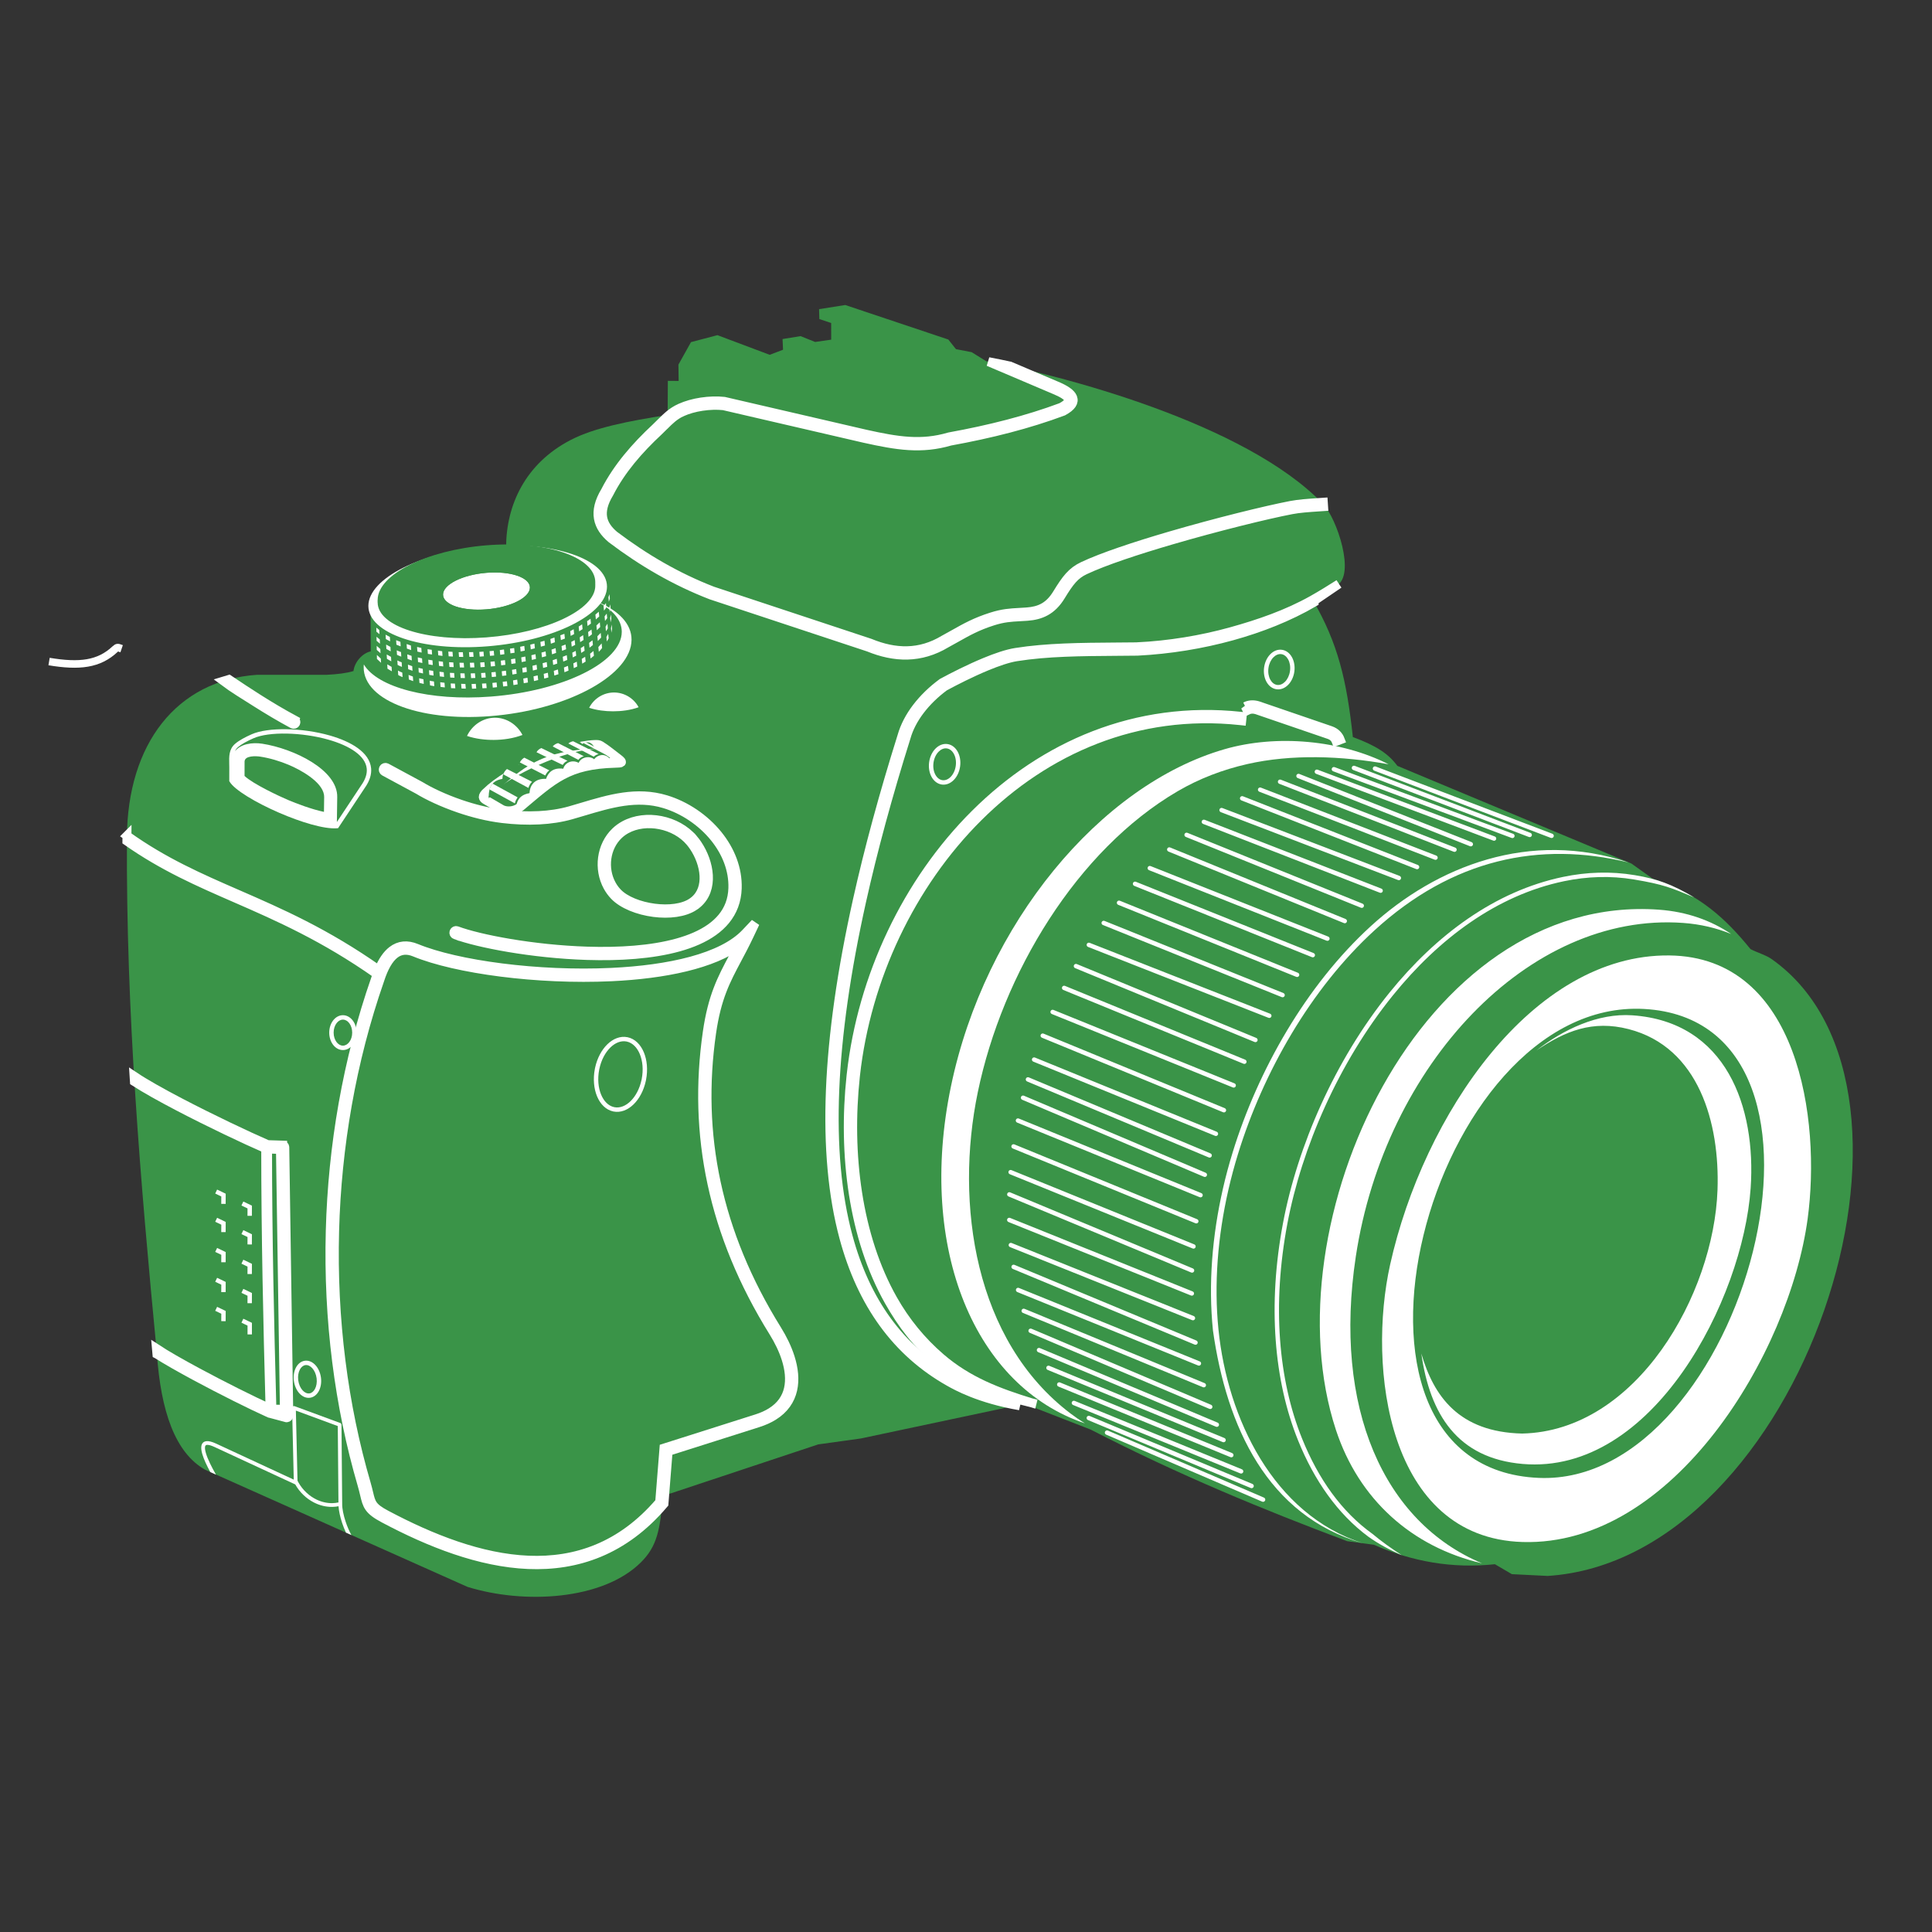
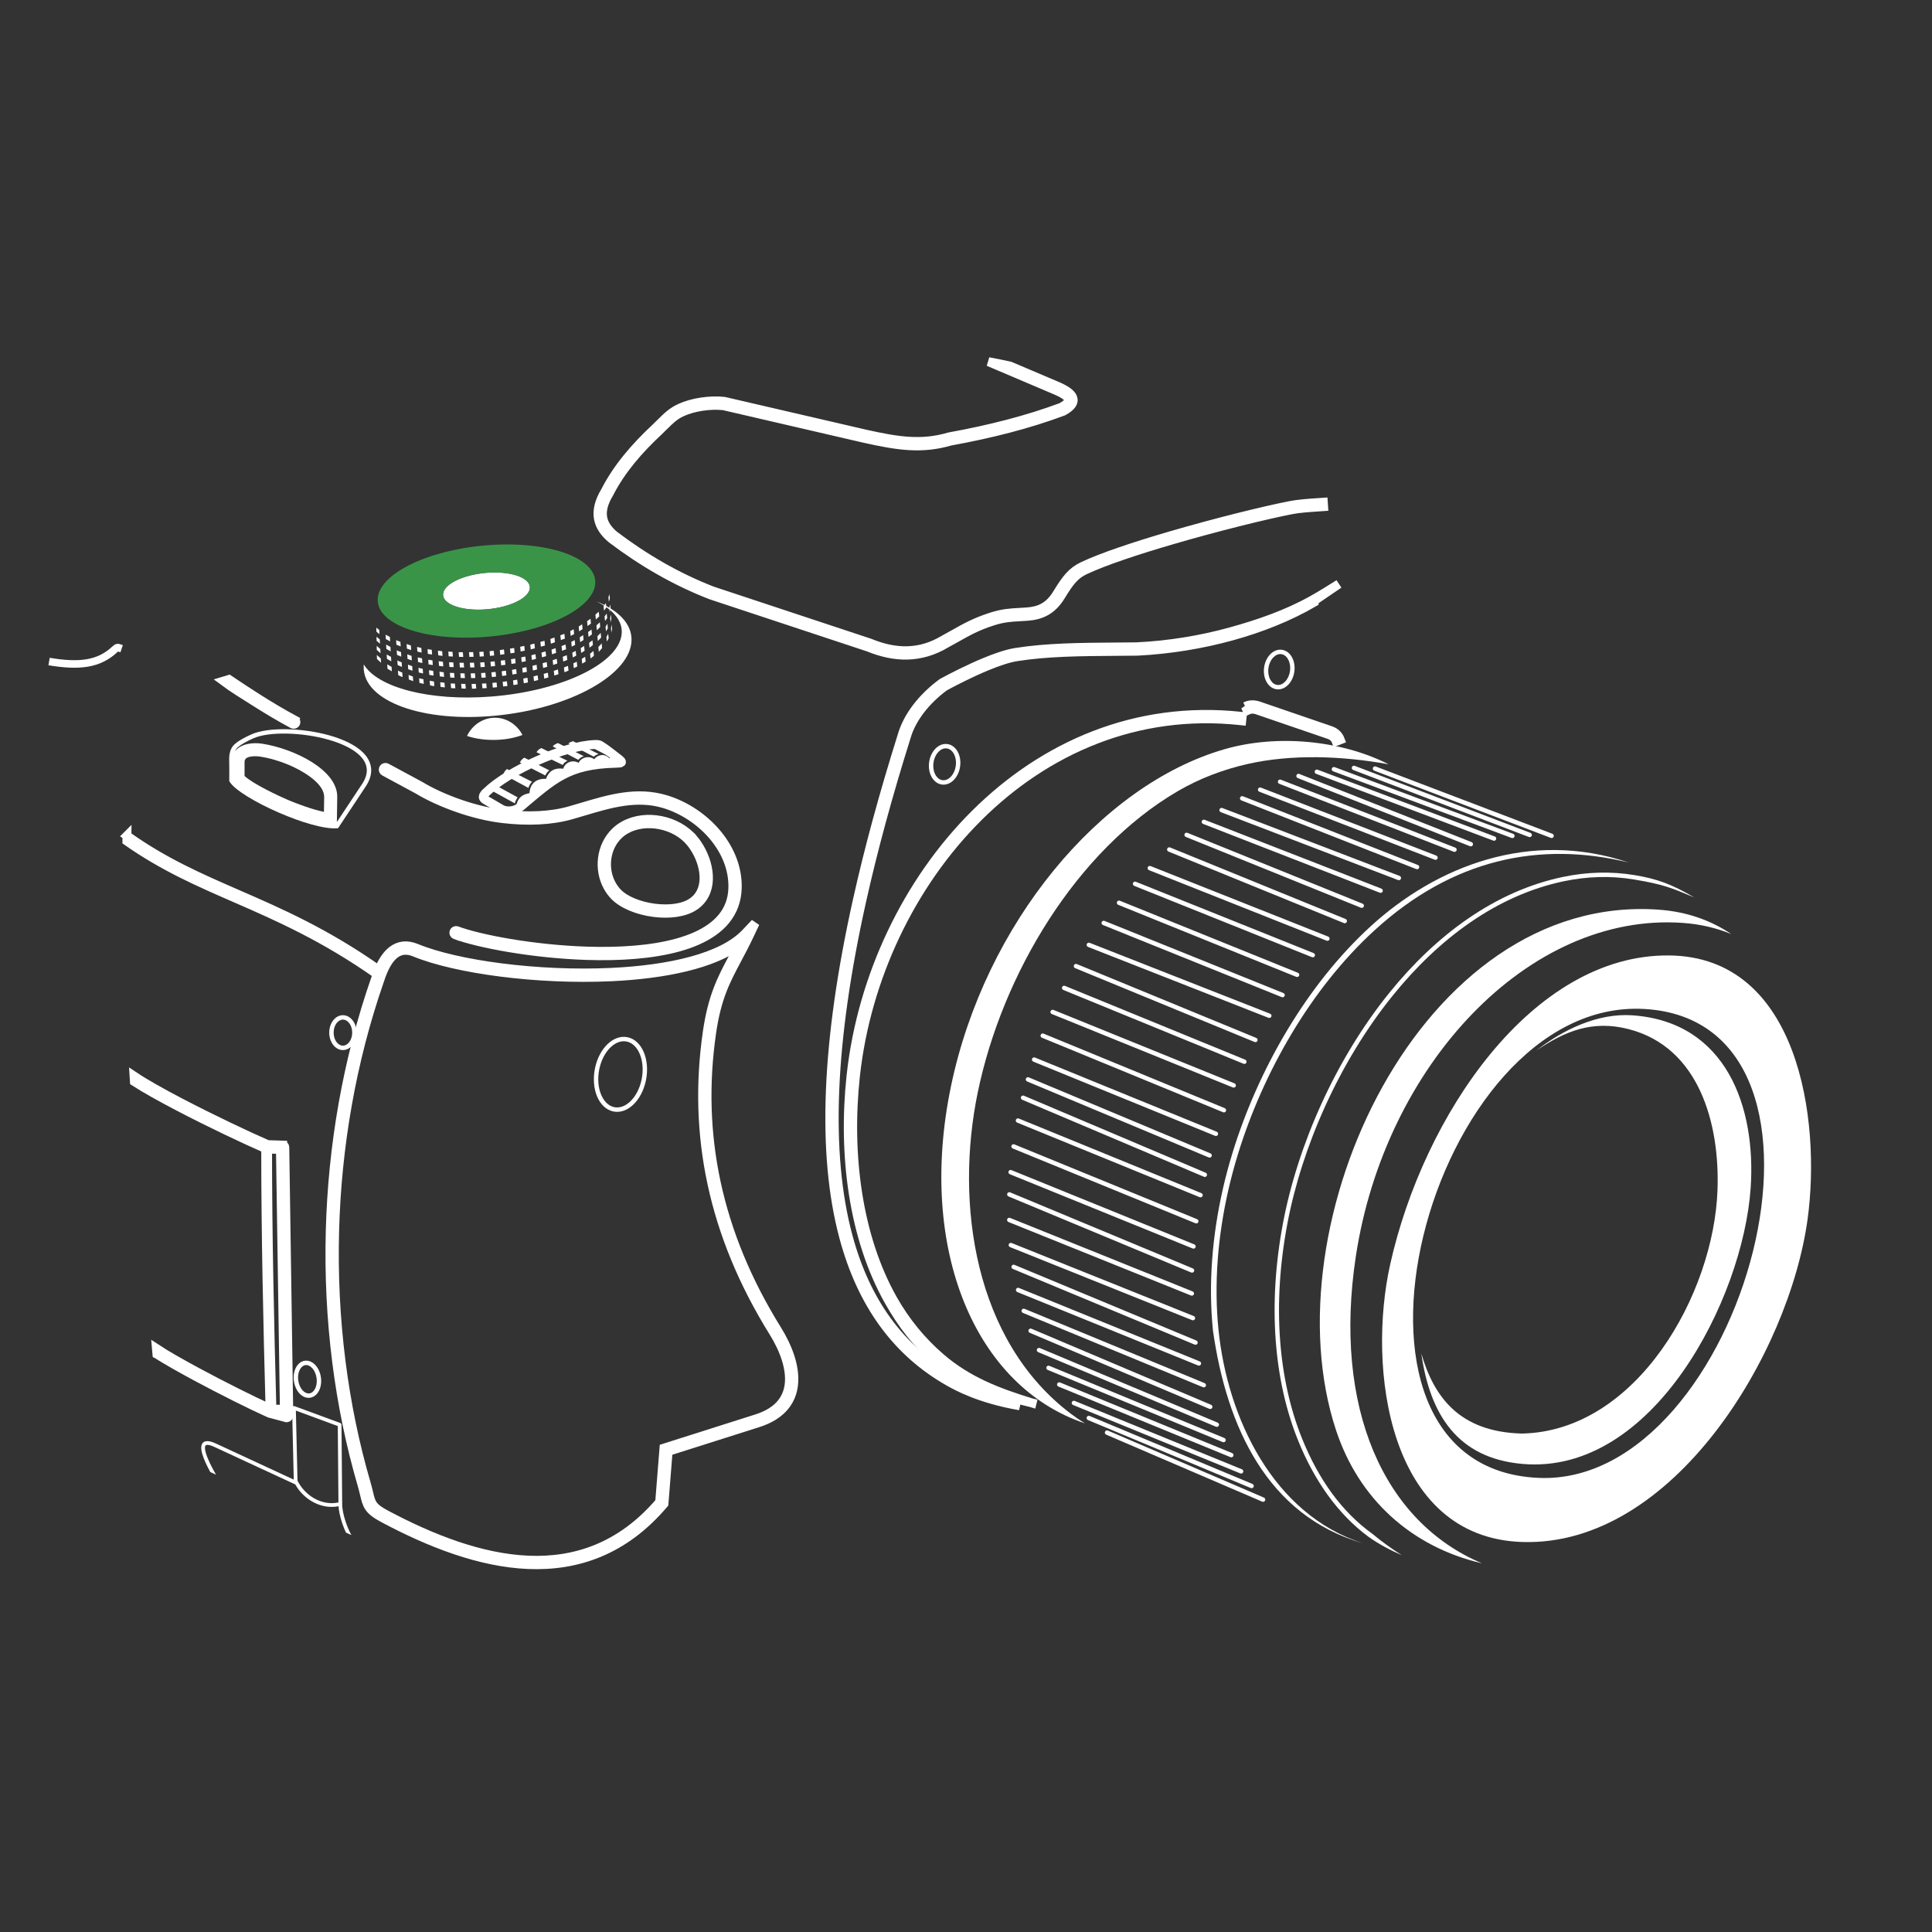
<svg xmlns="http://www.w3.org/2000/svg" xml:space="preserve" width="512px" height="512px" style="shape-rendering:geometricPrecision; text-rendering:geometricPrecision; image-rendering:optimizeQuality; fill-rule:evenodd; clip-rule:evenodd" viewBox="0 0 512 512">
  <rect x="0" y="0" width="512" height="512" fill="#333333" stroke="none" />
  <defs>
    <style type="text/css">  .str1 {stroke:white;stroke-width:2} .str0 {stroke:white;stroke-width:2.362} .fil2 {fill:none} .fil0 {fill:#3A9448} .fil3 {fill:white} .fil1 {fill:white;fill-rule:nonzero}  </style>
  </defs>
  <g id="Слой_x0020_1">
    <g id="_578608056">
      <g>
-         <path id="_578608248" class="fil0" d="M271.471 372.016l-43.309 9.19 -11.321 1.572 -41.18 13.676c-0.712,9.078 -1.574,13.376 -5.818,17.588 -10.111,10.034 -30.976,11.145 -45.946,6.501l-69.545 -31.058c-7.913,-4.462 -11.743,-15.458 -12.786,-30.914 -4.411,-46.001 -8.163,-90.287 -7.933,-136.582 0.123,-24.821 13.161,-41.706 34.485,-43.161l18.497 0c2.74,-0.139 5.187,-0.424 7.058,-0.993 0.278,-2.407 2.396,-4.762 4.573,-5.217l-0.038 -9.181c-0.692,-14.107 26.335,-18.028 35.915,-18.451 0.018,-11.057 5.035,-22.168 17.181,-28.424 6.283,-3.236 15.293,-4.988 25.627,-6.599l0.053 -9.034 2.864 0.024 -0.059 -4.329 3.332 -5.961 7.003 -1.843 13.852 5.206 3.537 -1.342 -0.129 -2.835 4.767 -0.772 3.865 1.546 4.259 -0.612 -0.008 -4.413 -3.131 -1.043 -0.076 -2.627 6.943 -1.097 27.309 9.146 2.027 2.551 4.156 0.8 3.898 2.415c19.185,3.54 68.677,16.274 89.274,37.867 3.587,3.758 8.68,18.761 3.542,21.582l-6.249 3.9c6.574,11.327 8.921,21.082 10.561,36.236 6.274,2.308 9.464,4.461 11.79,7.628l62.032 25.893 5.589 3.983c12.26,3.926 19.389,10.596 25.967,18.691 1.694,0.891 4.049,1.548 5.568,2.617 49.022,34.498 8.004,159.173 -59.319,163.497l-9.487 -0.47 -4.499 -2.637c-11.319,1.217 -21.969,-0.712 -32.085,-5.163l-7.068 -0.941c-22.367,-8.412 -44.234,-17.381 -67.976,-29.578l-17.563 -6.833z" />
        <path id="_578607624" class="fil1" d="M90.876 269.039c1.033,0 1.959,0.542 2.617,1.415 0.624,0.826 1.01,1.959 1.01,3.203 0,1.244 -0.386,2.379 -1.01,3.204 -0.658,0.873 -1.584,1.414 -2.617,1.414 -1.033,0 -1.959,-0.541 -2.617,-1.414 -0.624,-0.826 -1.01,-1.961 -1.01,-3.204 0,-1.244 0.386,-2.378 1.01,-3.203 0.658,-0.873 1.584,-1.415 2.617,-1.415zm1.687 2.118c-0.442,-0.586 -1.041,-0.948 -1.687,-0.948 -0.646,0 -1.245,0.363 -1.687,0.948 -0.477,0.632 -0.772,1.517 -0.772,2.5 0,0.985 0.295,1.869 0.772,2.5 0.442,0.586 1.041,0.95 1.687,0.95 0.646,0 1.245,-0.364 1.687,-0.95 0.477,-0.632 0.772,-1.515 0.772,-2.5 0,-0.984 -0.295,-1.869 -0.772,-2.5zm-11.724 89.448c1.03,-0.119 2.023,0.352 2.793,1.211 0.722,0.802 1.254,1.958 1.426,3.274l0.002 0.007 0.011 0.092 0 0.002c0.149,1.287 -0.077,2.502 -0.566,3.428 -0.526,0.992 -1.354,1.669 -2.367,1.801l-0.009 0.002 -0.03 0.004c-1.03,0.119 -2.023,-0.353 -2.795,-1.211 -0.72,-0.802 -1.253,-1.959 -1.424,-3.275l-0.002 -0.007 -0.012 -0.091 0 -0.002c-0.149,-1.287 0.077,-2.502 0.567,-3.429 0.524,-0.991 1.352,-1.668 2.366,-1.8l0.009 -0.002 0.031 -0.004zm1.926 1.991c-0.522,-0.582 -1.163,-0.906 -1.794,-0.833l-0.031 0.004 0 -0.001c-0.609,0.084 -1.127,0.53 -1.476,1.188 -0.385,0.729 -0.56,1.702 -0.438,2.751l0.011 0.091 -0.001 0c0.141,1.072 0.566,2.002 1.136,2.639 0.522,0.581 1.163,0.905 1.795,0.831l0.031 -0.004 0 0.001c0.608,-0.083 1.127,-0.53 1.475,-1.188 0.385,-0.728 0.561,-1.702 0.439,-2.751l-0.012 -0.091 0.001 0c-0.141,-1.072 -0.565,-2.002 -1.136,-2.637zm83.581 -87.714c1.915,0.411 3.411,1.911 4.282,4.003 0.84,2.016 1.1,4.602 0.581,7.272l-0.002 0.007 -0.057 0.276 0 0.005c-0.553,2.575 -1.746,4.76 -3.241,6.219 -1.552,1.513 -3.437,2.261 -5.307,1.898l-0.006 -0.002 -0.085 -0.017 -0.005 0c-1.915,-0.412 -3.41,-1.912 -4.282,-4.004 -0.839,-2.016 -1.098,-4.602 -0.58,-7.272l0.002 -0.006 0.057 -0.281 0 -0.005c0.554,-2.574 1.747,-4.756 3.242,-6.215 1.551,-1.513 3.436,-2.259 5.303,-1.897l0.007 0.001 0.085 0.018 0.005 0zm3.204 4.45c-0.725,-1.742 -1.932,-2.983 -3.446,-3.308l0 -0.001 -0.074 -0.015 0 0c-1.469,-0.285 -2.992,0.339 -4.272,1.587 -1.337,1.304 -2.407,3.278 -2.911,5.622l-0.001 0 -0.056 0.269 0.001 0c-0.474,2.441 -0.243,4.788 0.513,6.605 0.724,1.742 1.931,2.983 3.445,3.309l0 0.001 0.073 0.015 0 -0.001c1.472,0.286 2.994,-0.339 4.274,-1.587 1.337,-1.305 2.408,-3.279 2.913,-5.626l0.001 0 0.054 -0.266 -0.001 0c0.475,-2.441 0.243,-4.788 -0.513,-6.605zm81.52 -82.152c1.168,0.159 2.13,0.931 2.735,2.042 0.576,1.058 0.834,2.438 0.635,3.885 -0.197,1.448 -0.817,2.709 -1.657,3.573 -0.869,0.894 -1.98,1.376 -3.128,1.239l-0.005 0 -0.051 -0.007c-1.168,-0.161 -2.128,-0.931 -2.735,-2.043 -0.568,-1.044 -0.827,-2.402 -0.641,-3.828l0 -0.005 0.007 -0.052c0.197,-1.449 0.817,-2.709 1.657,-3.572 0.883,-0.908 2.014,-1.391 3.182,-1.232zm1.713 2.6c-0.432,-0.793 -1.09,-1.338 -1.869,-1.444 -0.78,-0.107 -1.56,0.241 -2.191,0.888 -0.669,0.689 -1.166,1.704 -1.333,2.885l-0.005 0.032c-0.164,1.196 0.041,2.322 0.503,3.17 0.431,0.791 1.085,1.335 1.86,1.444l0.009 0.001c0.78,0.107 1.56,-0.241 2.191,-0.889 0.674,-0.693 1.175,-1.722 1.338,-2.916 0.163,-1.195 -0.041,-2.321 -0.504,-3.171zm86.941 -27.58c1.141,0.156 2.08,0.907 2.672,1.994 0.554,1.018 0.807,2.342 0.627,3.733l0 0.004 -0.007 0.051c-0.194,1.413 -0.797,2.64 -1.616,3.482 -0.849,0.873 -1.932,1.343 -3.054,1.208l-0.002 0 -0.051 -0.007c-1.142,-0.156 -2.081,-0.908 -2.673,-1.994 -0.554,-1.018 -0.806,-2.342 -0.626,-3.733l0 -0.004 0.007 -0.052c0.194,-1.411 0.797,-2.639 1.616,-3.481 0.848,-0.873 1.932,-1.344 3.053,-1.208l0.002 0 0.052 0.007zm1.65 2.551c-0.417,-0.765 -1.051,-1.291 -1.799,-1.396l-0.007 -0.001c-0.754,-0.103 -1.507,0.234 -2.117,0.86 -0.644,0.661 -1.124,1.638 -1.29,2.773l0 0.002 -0.007 0.051c-0.158,1.16 0.04,2.25 0.488,3.073 0.417,0.765 1.05,1.291 1.8,1.396l0.006 0.001c0.754,0.103 1.507,-0.234 2.117,-0.86 0.644,-0.661 1.123,-1.638 1.289,-2.774l0 -0.001 0.007 -0.051c0.159,-1.161 -0.039,-2.251 -0.487,-3.073zm-285.648 215.355c-0.912,-1.675 -1.711,-3.379 -2.113,-4.754 -0.25,-0.857 -0.351,-1.609 -0.239,-2.179 0.142,-0.717 0.566,-1.168 1.355,-1.248 0.598,-0.063 1.423,0.128 2.52,0.637l20.601 9.554 -0.441 -18.994c-0.006,-0.273 0.21,-0.498 0.482,-0.503 0.064,-0.001 0.124,0.009 0.18,0.03l0 -0.001 12.105 4.465c0.211,0.077 0.338,0.283 0.324,0.497l0.183 20.936 0 0.011 0 0.004c-0.019,1.238 0.341,2.972 0.911,4.69 0.423,1.276 0.951,2.522 1.53,3.552l-1.436 -0.643c-0.387,-0.821 -0.736,-1.703 -1.032,-2.6 -0.511,-1.544 -0.862,-3.12 -0.94,-4.391 -0.54,0.105 -1.084,0.162 -1.632,0.17 -1.704,0.032 -3.371,-0.393 -4.873,-1.16 -2.065,-1.051 -3.827,-2.752 -4.962,-4.791l-21.411 -9.928c-0.928,-0.43 -1.581,-0.595 -2.007,-0.552 -0.281,0.028 -0.433,0.194 -0.485,0.457 -0.08,0.409 0.008,1.004 0.215,1.714 0.472,1.62 1.543,3.745 2.681,5.715l-1.514 -0.686zm23.33 2.705c1.174,2.091 2.907,3.669 4.845,4.595 1.355,0.648 2.811,0.978 4.245,0.941 0.515,-0.014 1.032,-0.076 1.548,-0.187l-0.177 -20.241 -11.106 -4.095 0.431 18.569c0.067,0.141 0.139,0.28 0.214,0.417z" />
      </g>
      <g>
        <path id="_578608152" class="fil1 str0" d="M120.657 247.726c-0.301,-0.112 -0.455,-0.448 -0.343,-0.749 0.112,-0.301 0.449,-0.455 0.749,-0.343 5.88,2.204 20.117,4.963 34.529,5.42 8.486,0.268 17.023,-0.265 23.922,-2.182 6.785,-1.886 11.967,-5.111 13.886,-10.233 0.483,-1.289 0.764,-2.704 0.813,-4.25 0.155,-4.929 -1.765,-9.576 -4.854,-13.406 -3.402,-4.215 -8.217,-7.437 -13.245,-8.96 -7.363,-2.228 -14.407,-0.126 -21.514,1.993 -1.082,0.322 -2.166,0.646 -3.223,0.947 -2.666,0.758 -5.542,1.183 -8.496,1.337 -3.224,0.168 -6.539,0.014 -9.776,-0.377 -3.93,-0.475 -7.871,-1.487 -11.425,-2.702 -4.472,-1.528 -8.343,-3.384 -10.825,-4.902l-8.985 -4.851c-0.283,-0.154 -0.39,-0.507 -0.237,-0.79 0.152,-0.283 0.507,-0.39 0.79,-0.237l8.998 4.859 0.028 0.015c2.421,1.482 6.214,3.301 10.605,4.802 3.483,1.191 7.342,2.182 11.187,2.646 3.182,0.385 6.431,0.536 9.579,0.372 2.864,-0.149 5.653,-0.561 8.237,-1.296 1.093,-0.311 2.152,-0.627 3.209,-0.943 7.277,-2.17 14.489,-4.32 22.185,-1.991 5.243,1.587 10.265,4.948 13.814,9.346 3.255,4.032 5.276,8.945 5.111,14.173 -0.052,1.678 -0.358,3.215 -0.885,4.62 -2.069,5.522 -7.537,8.966 -14.667,10.949 -7.02,1.951 -15.677,2.493 -24.269,2.222 -14.538,-0.461 -28.937,-3.257 -34.898,-5.492zm-42.543 -56.875c0.283,0.152 0.39,0.507 0.236,0.79 -0.152,0.283 -0.506,0.39 -0.789,0.237 -3.402,-1.832 -6.663,-3.784 -9.817,-5.782 -2.719,-1.72 -6.019,-3.719 -8.561,-5.626 0.483,-0.155 0.973,-0.293 1.466,-0.422 2.529,1.7 5.1,3.406 7.715,5.061 3.128,1.98 6.364,3.917 9.75,5.74zm105.651 31.479c0.376,0.445 0.738,0.927 1.08,1.436 1.612,2.396 2.725,5.356 2.885,8.184 0.163,2.894 -0.66,5.656 -2.942,7.582 -0.231,0.196 -0.484,0.386 -0.756,0.569l0 0.001c-2.631,1.773 -6.758,2.237 -10.776,1.715 -4.163,-0.541 -8.248,-2.15 -10.455,-4.461 -0.691,-0.724 -1.271,-1.526 -1.741,-2.381 -1.276,-2.323 -1.732,-5.039 -1.383,-7.632 0.348,-2.6 1.505,-5.083 3.45,-6.94 0.669,-0.638 1.43,-1.202 2.284,-1.671 2.885,-1.585 6.387,-1.949 9.693,-1.299 3.356,0.659 6.524,2.366 8.661,4.898zm0.112 2.085c-0.311,-0.464 -0.648,-0.911 -1.003,-1.331 -1.962,-2.326 -4.889,-3.896 -7.994,-4.506 -3.053,-0.6 -6.273,-0.272 -8.909,1.176 -0.763,0.419 -1.444,0.924 -2.042,1.493 -1.744,1.667 -2.785,3.905 -3.099,6.252 -0.315,2.352 0.096,4.812 1.252,6.915 0.42,0.768 0.943,1.488 1.563,2.139 2.022,2.117 5.841,3.6 9.762,4.11 3.759,0.489 7.587,0.078 9.972,-1.528l0.002 0c0.227,-0.152 0.445,-0.318 0.653,-0.494 1.968,-1.659 2.676,-4.08 2.532,-6.627 -0.149,-2.615 -1.187,-5.365 -2.689,-7.599zm12.315 25.672c-7.189,5.463 -20.137,8.106 -34.149,8.766 -19.543,0.92 -41.228,-2.002 -52.157,-6.5 -2.008,-0.826 -3.761,-0.667 -5.254,0.48 -1.574,1.212 -2.908,3.508 -3.994,6.892l-0.005 0.014c-7.518,21.574 -11.355,44.231 -11.952,66.448 -0.628,23.395 2.335,46.3 8.369,66.938 0.301,1.033 0.497,1.853 0.666,2.562 0.643,2.698 0.891,3.738 4.582,5.699 12.032,6.398 25.122,11.549 37.746,12.072 12.51,0.519 24.595,-3.515 34.778,-15.41l1.106 -13.89 0.031 -0.391 0.376 -0.118 24.195 -7.685c1.483,-0.47 2.751,-1.049 3.822,-1.715 2.606,-1.62 4.03,-3.77 4.586,-6.188 0.565,-2.458 0.249,-5.21 -0.631,-7.98 -0.761,-2.395 -1.946,-4.809 -3.35,-7.068 -8.085,-12.999 -13.441,-26.119 -16.289,-39.363 -2.848,-13.246 -3.184,-26.616 -1.233,-40.115 1.377,-9.519 3.841,-14.151 6.876,-19.857l-0.001 -0.001c0.607,-1.14 1.238,-2.326 1.881,-3.591zm-162.55 -28.61c9.788,6.992 19.265,11.124 29.352,15.521 11.265,4.911 23.29,10.154 37.382,20.063 1.002,-2.386 2.185,-4.102 3.546,-5.15 1.85,-1.422 3.986,-1.631 6.407,-0.635 10.795,4.442 32.269,7.325 51.658,6.413 15.369,-0.724 29.387,-3.826 35.616,-10.414l2.523 -2.669 -1.571 3.318c-1.136,2.399 -2.207,4.41 -3.214,6.301l-0.002 0c-2.981,5.604 -5.401,10.153 -6.749,19.474 -1.933,13.363 -1.599,26.597 1.219,39.709 2.819,13.111 8.127,26.107 16.139,38.989 1.447,2.328 2.673,4.83 3.467,7.331 0.94,2.96 1.274,5.92 0.659,8.591 -0.624,2.713 -2.211,5.118 -5.106,6.919 -1.144,0.711 -2.5,1.33 -4.087,1.833l-23.82 7.566 -1.09 13.69 -0.014 0.188 -0.122 0.143c-10.478,12.322 -22.935,16.498 -35.836,15.963 -12.836,-0.533 -26.088,-5.739 -38.248,-12.204 -4.156,-2.209 -4.44,-3.392 -5.171,-6.463 -0.174,-0.731 -0.376,-1.574 -0.647,-2.506 -6.067,-20.748 -9.046,-43.775 -8.414,-67.289 0.599,-22.33 4.455,-45.105 12.011,-66.79 0.133,-0.415 0.27,-0.814 0.412,-1.199 -13.989,-9.834 -26.209,-15.221 -37.413,-20.105 -9.918,-4.324 -19.254,-8.395 -28.901,-15.17l0.014 -1.419zm234.016 -124.47l12.217 5.193 0 0.001c2.445,1.011 3.967,2.031 4.395,3.131 0.487,1.251 -0.279,2.448 -2.493,3.646l-0.03 0.017 -0.044 0.017c-4.548,1.697 -9.34,3.187 -14.336,4.494 -4.975,1.302 -10.163,2.426 -15.531,3.402 -3.817,1.113 -7.332,1.414 -10.993,1.193 -3.64,-0.221 -7.416,-0.961 -11.778,-1.933l-0.004 0 -37.318 -8.649c-1.747,-0.184 -3.744,-0.126 -5.721,0.174 -1.873,0.285 -3.722,0.789 -5.314,1.512l0 0.001c-1.97,0.898 -3.267,2.192 -4.695,3.619l0.001 0.001c-0.455,0.456 -0.927,0.927 -1.48,1.442 -2.62,2.439 -5.101,5 -7.322,7.724 -2.217,2.721 -4.18,5.611 -5.767,8.713l-0.019 0.037c-1.535,2.539 -2.011,4.642 -1.696,6.437 0.313,1.778 1.416,3.298 3.043,4.675 4.036,3.052 8.209,5.835 12.539,8.303 4.329,2.469 8.822,4.63 13.5,6.442l0 -0.001 41.732 13.818 0.039 0.017c3.314,1.361 6.608,2.104 9.874,2.016 3.249,-0.085 6.485,-0.996 9.703,-2.934l0.026 -0.014c0.943,-0.51 1.82,-1.005 2.66,-1.476 3.067,-1.727 5.657,-3.185 9.898,-4.535 3.007,-0.957 4.988,-1.065 7.413,-1.198 0.599,-0.033 1.228,-0.067 1.964,-0.122 1.645,-0.12 3.123,-0.452 4.442,-1.186 1.318,-0.732 2.503,-1.88 3.576,-3.64 1.198,-1.962 2.166,-3.426 3.202,-4.579 1.062,-1.18 2.184,-2.026 3.667,-2.725 5.156,-2.431 13.908,-5.334 23.138,-8.032 12.195,-3.562 25.232,-6.771 31.902,-8.058 2.137,-0.411 4.531,-0.573 7.385,-0.767l1.259 -0.085 0.077 1.163 -1.259 0.086c-2.816,0.19 -5.178,0.35 -7.243,0.748 -6.652,1.282 -19.648,4.481 -31.797,8.03 -9.175,2.68 -17.864,5.562 -22.965,7.967 -1.332,0.628 -2.342,1.39 -3.298,2.452 -0.978,1.088 -1.912,2.502 -3.073,4.406 -1.185,1.943 -2.513,3.222 -4.006,4.051 -1.489,0.828 -3.123,1.199 -4.926,1.332 -0.672,0.05 -1.345,0.086 -1.987,0.122 -2.346,0.128 -4.26,0.233 -7.12,1.142 -4.11,1.309 -6.66,2.744 -9.679,4.444 -0.831,0.468 -1.701,0.957 -2.66,1.475 -3.394,2.044 -6.822,3.005 -10.272,3.096 -3.423,0.09 -6.86,-0.678 -10.305,-2.088l-41.733 -13.818 -0.027 -0.011c-4.742,-1.835 -9.296,-4.025 -13.682,-6.526 -4.39,-2.503 -8.608,-5.315 -12.677,-8.393l-0.025 -0.02c-1.837,-1.551 -3.086,-3.294 -3.454,-5.376 -0.365,-2.07 0.152,-4.441 1.846,-7.243 1.625,-3.167 3.627,-6.111 5.883,-8.881 2.261,-2.776 4.778,-5.375 7.429,-7.844 0.487,-0.451 0.976,-0.94 1.449,-1.415l0.002 0c1.508,-1.507 2.877,-2.875 5.034,-3.856l0.002 0c1.693,-0.77 3.647,-1.305 5.621,-1.605 2.085,-0.317 4.201,-0.373 6.057,-0.174l0.039 0.005 0.03 0.006 37.348 8.658 0 0.001c4.303,0.958 8.024,1.688 11.591,1.904 3.541,0.215 6.94,-0.077 10.624,-1.154l0.025 -0.007 0.034 -0.007c5.337,-0.969 10.509,-2.089 15.48,-3.39 4.942,-1.293 9.679,-2.764 14.177,-4.442 1.572,-0.854 2.171,-1.567 1.931,-2.184 -0.301,-0.774 -1.609,-1.587 -3.757,-2.477l-0.007 -0.001 -14.778 -6.281 -2.685 -1.144c1.905,0.357 3.803,0.748 5.701,1.159zm80.596 62.59c-6.742,3.938 -14.219,6.85 -21.731,8.932 -7.989,2.213 -16.532,3.609 -25.081,4.044l-0.022 0c-1.864,0.022 -3.726,0.035 -5.568,0.048 -9.402,0.066 -18.345,0.13 -26.502,1.428 -2.18,0.347 -4.991,1.311 -7.878,2.505 -4.087,1.69 -8.322,3.847 -11.154,5.379 -2.425,1.783 -4.7,3.95 -6.529,6.372 -1.651,2.186 -2.941,4.583 -3.648,7.093l-0.005 0.015c-4.851,15.437 -8.785,29.912 -11.79,43.403 -8.254,37.055 -9.526,66.774 -3.592,88.827 4.661,17.323 13.785,29.91 27.48,37.602 1.969,1.106 5.487,3.511 18.021,7.302 -10.71,-1.841 -16.802,-5.269 -18.739,-6.363 -13.897,-7.847 -23.157,-20.649 -27.89,-38.239 -5.982,-22.234 -4.711,-52.136 3.582,-89.38 3.015,-13.539 6.957,-28.043 11.812,-43.493 0.749,-2.654 2.105,-5.177 3.837,-7.471 1.907,-2.524 4.277,-4.779 6.802,-6.632l0.032 -0.024 0.037 -0.02c2.85,-1.543 7.14,-3.728 11.301,-5.448 2.959,-1.225 5.857,-2.215 8.139,-2.577 8.239,-1.312 17.229,-1.376 26.679,-1.443 1.824,-0.012 3.667,-0.025 5.536,-0.047l0 -0.001c8.464,-0.43 16.922,-1.812 24.829,-4.003 7.419,-2.055 14.869,-4.626 21.6,-8.405 2.396,-1.345 4.788,-2.835 7.015,-4.247l-6.6 4.489 0.027 0.354z" />
        <path id="_578607936" class="fil1 str0" d="M41.593 358.861c2.523,1.603 6.194,3.685 10.212,5.848 6.842,3.683 14.723,7.623 19.648,9.835 0.08,0.035 0.164,0.052 0.248,0.05l4.245 1.136c0.321,0.004 0.586,-0.253 0.589,-0.574l0 -0.014 0 -0.002 -1.059 -71.096c-0.004,-0.313 -0.254,-0.565 -0.565,-0.574l0 -0.001 -3.977 -0.126c-5.376,-2.33 -14.88,-6.833 -23.138,-11.149 -4.919,-2.571 -9.389,-5.074 -12.265,-7.003l0.093 1.455c2.916,1.881 7.088,4.204 11.633,6.579 8.249,4.312 17.746,8.811 23.157,11.159 0.004,11.458 0.139,23.121 0.346,34.579 0.207,11.419 0.49,22.947 0.806,34.354 -4.905,-2.22 -12.539,-6.045 -19.208,-9.634 -4.439,-2.389 -8.439,-4.67 -10.895,-6.291l0.13 1.469zm29.314 -54.355l3.412 0.109 1.043 68.863 -3.3 -0.044c-0.317,-11.457 -0.602,-23.03 -0.809,-34.48 -0.206,-11.418 -0.341,-23.036 -0.346,-34.448z" />
-         <path id="_578607408" class="fil1" d="M57.538 315.25l1.943 0.932 0.332 0.161 -0.001 0.367 -0.012 2.335 -1.165 -0.005 0.011 -1.968 -1.61 -0.774 0.502 -1.049zm6.95 3.167l1.943 0.933 0.332 0.159 -0.001 0.367 -0.012 2.335 -1.163 -0.005 0.009 -1.968 -1.61 -0.772 0.502 -1.05zm-6.95 4.313l1.943 0.932 0.332 0.161 -0.001 0.366 -0.012 2.336 -1.165 -0.005 0.011 -1.968 -1.61 -0.774 0.502 -1.049zm0 7.988l1.943 0.933 0.332 0.159 -0.001 0.367 -0.012 2.335 -1.165 -0.005 0.011 -1.968 -1.61 -0.772 0.502 -1.05zm6.95 -4.719l1.943 0.933 0.332 0.159 -0.001 0.367 -0.012 2.335 -1.163 -0.005 0.009 -1.968 -1.61 -0.772 0.502 -1.05zm0 7.838l1.943 0.933 0.332 0.159 -0.001 0.367 -0.012 2.335 -1.163 -0.005 0.009 -1.968 -1.61 -0.772 0.502 -1.05zm-6.95 4.795l1.943 0.933 0.332 0.159 -0.001 0.367 -0.012 2.335 -1.165 -0.005 0.011 -1.968 -1.61 -0.772 0.502 -1.05zm0 7.696l1.943 0.933 0.332 0.159 -0.001 0.367 -0.012 2.335 -1.165 -0.005 0.011 -1.968 -1.61 -0.772 0.502 -1.05zm6.95 -4.762l1.943 0.933 0.332 0.159 -0.001 0.367 -0.012 2.335 -1.163 -0.005 0.009 -1.968 -1.61 -0.772 0.502 -1.05zm0 7.909l1.943 0.932 0.331 0.159 0 0.366 -0.001 2.705 -1.163 0 0 -2.34 -1.611 -0.774 0.502 -1.049z" />
        <path id="_578607744" class="fil1" d="M89.305 219.503c-3.43,0.254 -9.578,-1.624 -15.285,-4.094 -6.2,-2.682 -11.936,-6.099 -13.184,-8.278l-0.076 -0.131 0.001 -0.158 0.004 -3.515c0,-0.291 -0.008,-0.602 -0.017,-0.914l0 -0.002c-0.05,-1.896 -0.102,-3.872 1.559,-5.294 0.543,-0.467 1.213,-0.911 1.964,-1.333 0.737,-0.415 1.559,-0.814 2.421,-1.195 4.317,-1.913 13.41,-1.753 20.695,0.322 2.874,0.819 5.482,1.937 7.426,3.345 2.017,1.46 3.334,3.242 3.535,5.337 0.152,1.605 -0.356,3.366 -1.717,5.27l0 0 -6.882 10.381 -0.158 0.239 -0.287 0.021zm-27.03 -20.424c1.482,-1.905 4.499,-2.406 7.215,-1.988 8.368,1.291 20.035,6.933 19.879,14.158l-0.091 6.594 6.382 -9.625 0.014 -0.019c1.193,-1.662 1.643,-3.163 1.515,-4.498 -0.164,-1.724 -1.306,-3.232 -3.06,-4.502 -1.827,-1.323 -4.31,-2.383 -7.059,-3.167 -7.059,-2.011 -15.806,-2.194 -19.906,-0.378 -0.83,0.367 -1.618,0.75 -2.321,1.146 -0.691,0.389 -1.298,0.79 -1.778,1.201 -0.363,0.311 -0.615,0.676 -0.79,1.077zm23.577 16.077l0.056 -3.956c0.002,-0.189 -0.012,-0.377 -0.041,-0.563 -0.569,-3.575 -6.36,-6.685 -9.321,-7.93 -2.393,-1.006 -5.014,-1.798 -7.583,-2.193 -1.11,-0.171 -4.147,-0.32 -4.149,1.332l-0.006 3.788c2.229,2.121 9.36,5.453 11.526,6.365 2.182,0.919 6.239,2.48 9.519,3.157z" />
      </g>
      <path id="_578606856" class="fil2 str0" d="M128.852 209.966c-1.11,1.072 -0.937,1.56 -0.138,2.037l4.303 2.51c1.209,0.575 3.214,0.612 4.863,-0.654 8.812,-7.383 12.523,-11.241 25.191,-11.589 1.599,-0.045 2.348,-0.067 0.718,-1.283 -1.619,-1.208 -2.959,-2.373 -4.674,-3.441 -0.351,-0.229 -0.828,-0.267 -1.368,-0.249 -8.304,0.266 -22.933,6.9 -28.895,12.668z" />
      <g>
-         <path id="_578606664" class="fil0" d="M133.145 206.414c0.078,-2.248 1.508,-3.95 4.368,-3.791 0.586,-1.74 1.893,-3.052 4.57,-2.686 0.353,-1.406 2.128,-2.581 4.085,-1.563 0.582,-1.435 2.773,-2.008 4.097,-0.945 0.855,-1.185 2.759,-1.657 4.013,-0.272 1.324,-0.761 2.484,-0.663 3.452,1.237 -13.923,0.644 -18.618,4.202 -28.223,13.143 -0.039,-3.159 1,-4.667 3.637,-5.124z" />
        <path id="_578607048" class="fil3" d="M140.337 210.199c0.079,-2.248 1.508,-3.95 4.368,-3.791 0.587,-1.74 1.893,-3.052 4.571,-2.686 0.352,-1.406 2.128,-2.581 4.084,-1.563 0.582,-1.435 2.774,-2.008 4.097,-0.945 0.856,-1.185 2.76,-1.657 4.013,-0.272 1.325,-0.761 2.484,-0.663 3.454,1.237 -13.924,0.644 -18.618,4.202 -28.224,13.143 -0.039,-3.159 1,-4.667 3.637,-5.124z" />
        <path id="_578606976" class="fil3" d="M155.28 196.712l6.685 3.523c-0.191,0.045 -0.389,0.115 -0.589,0.208l-6.742 -3.513c0.221,-0.102 0.436,-0.176 0.646,-0.219zm-21.926 8.492c0.227,-0.554 0.531,-1.037 0.997,-1.406l6.651 3.391c-0.476,0.411 -0.767,1.002 -0.972,1.616l-6.676 -3.601zm4.408 -3.155c0.293,-0.544 0.666,-0.966 1.185,-1.26l6.618 3.363c-0.462,0.333 -0.794,0.787 -1.058,1.359l-6.744 -3.462zm4.417 -2.699c0.298,-0.506 0.728,-0.901 1.292,-1.1l6.919 3.371c-0.55,0.206 -0.971,0.6 -1.26,1.1l-6.951 -3.371zm4.293 -1.532c0.346,-0.432 0.859,-0.739 1.423,-0.886l6.82 3.475c-0.585,0.161 -1.11,0.496 -1.446,0.964l-6.797 -3.553zm4.148 -0.789c0.365,-0.299 0.809,-0.506 1.278,-0.586l6.754 3.39c-0.488,0.105 -0.944,0.347 -1.304,0.685l-6.728 -3.489zm-13.449 14.276c-0.289,0.467 -0.613,0.927 -0.72,1.604l-6.702 -3.683c0.132,-0.667 0.523,-1.191 0.788,-1.558l6.634 3.637z" />
      </g>
      <path id="_578606544" class="fil1" d="M304.488 230.601c-0.299,-0.118 -0.444,-0.457 -0.326,-0.756 0.118,-0.298 0.456,-0.444 0.755,-0.326l47.077 18.691c0.299,0.118 0.445,0.456 0.327,0.755 -0.118,0.299 -0.457,0.445 -0.756,0.327l-47.077 -18.691zm5.161 -4.932c-0.299,-0.12 -0.443,-0.462 -0.322,-0.761 0.122,-0.298 0.462,-0.443 0.761,-0.321l46.51 18.96c0.299,0.122 0.443,0.462 0.321,0.761 -0.12,0.299 -0.461,0.443 -0.759,0.321l-46.51 -18.96zm4.593 -3.882c-0.299,-0.119 -0.444,-0.458 -0.325,-0.757 0.119,-0.299 0.459,-0.444 0.758,-0.325l46.423 18.776c0.298,0.119 0.443,0.459 0.324,0.757 -0.119,0.299 -0.459,0.444 -0.757,0.325l-46.423 -18.776zm4.586 -3.444c-0.3,-0.116 -0.45,-0.454 -0.334,-0.754 0.116,-0.3 0.454,-0.449 0.754,-0.333l46.847 18.238c0.299,0.116 0.449,0.454 0.333,0.754 -0.116,0.3 -0.454,0.449 -0.754,0.333l-46.846 -18.238zm4.697 -3.117c-0.301,-0.115 -0.454,-0.452 -0.339,-0.754 0.115,-0.301 0.452,-0.452 0.754,-0.338l46.983 17.998c0.301,0.115 0.452,0.452 0.338,0.754 -0.115,0.3 -0.452,0.452 -0.752,0.338l-46.983 -17.998zm5.446 -3.117c-0.3,-0.117 -0.448,-0.456 -0.331,-0.756 0.117,-0.3 0.455,-0.448 0.755,-0.331l46.357 18.209c0.3,0.117 0.449,0.456 0.332,0.756 -0.117,0.3 -0.456,0.448 -0.756,0.331l-46.357 -18.209zm4.761 -2.296c-0.3,-0.116 -0.449,-0.454 -0.333,-0.752 0.116,-0.3 0.452,-0.45 0.752,-0.334l46.485 18.018c0.3,0.116 0.45,0.454 0.334,0.752 -0.116,0.3 -0.454,0.45 -0.754,0.334l-46.485 -18.018zm5.285 -2.1c-0.299,-0.116 -0.449,-0.454 -0.333,-0.754 0.116,-0.299 0.454,-0.449 0.752,-0.333l46.234 18.004c0.3,0.116 0.45,0.454 0.334,0.754 -0.116,0.3 -0.454,0.449 -0.754,0.334l-46.234 -18.005zm4.887 -1.525c-0.3,-0.118 -0.446,-0.458 -0.328,-0.758 0.118,-0.3 0.457,-0.446 0.757,-0.328l45.66 18.07c0.3,0.118 0.448,0.458 0.33,0.757 -0.118,0.3 -0.458,0.448 -0.758,0.33l-45.66 -18.07zm4.871 -1.121c-0.301,-0.113 -0.454,-0.45 -0.34,-0.751 0.113,-0.301 0.451,-0.454 0.751,-0.34l46.96 17.704c0.3,0.113 0.452,0.451 0.339,0.752 -0.113,0.3 -0.45,0.452 -0.751,0.339l-46.958 -17.704zm4.519 -0.673c-0.301,-0.112 -0.455,-0.449 -0.343,-0.749 0.112,-0.301 0.448,-0.455 0.749,-0.343l47.307 17.673c0.301,0.112 0.455,0.449 0.343,0.749 -0.112,0.301 -0.448,0.455 -0.749,0.343l-47.307 -17.673zm5.308 -0.345c-0.301,-0.115 -0.452,-0.452 -0.338,-0.752 0.113,-0.301 0.451,-0.454 0.752,-0.339l46.575 17.763c0.301,0.115 0.452,0.452 0.338,0.754 -0.115,0.301 -0.452,0.452 -0.752,0.338l-46.575 -17.763zm-58.017 30.712c-0.299,-0.118 -0.444,-0.458 -0.325,-0.757 0.119,-0.299 0.459,-0.444 0.758,-0.325l47.106 18.899c0.298,0.119 0.443,0.459 0.324,0.757 -0.119,0.299 -0.459,0.444 -0.757,0.325l-47.106 -18.899zm-4.25 5.023c-0.299,-0.119 -0.443,-0.459 -0.324,-0.758 0.118,-0.298 0.458,-0.443 0.757,-0.324l47.195 19.091c0.299,0.119 0.444,0.458 0.325,0.757 -0.119,0.299 -0.459,0.444 -0.758,0.325l-47.195 -19.091zm-4.059 5.349c-0.299,-0.119 -0.444,-0.459 -0.325,-0.758 0.119,-0.299 0.459,-0.443 0.758,-0.324l47.405 19.117c0.299,0.119 0.444,0.459 0.325,0.758 -0.119,0.298 -0.459,0.443 -0.758,0.324l-47.405 -19.117zm-3.937 5.81c-0.3,-0.117 -0.448,-0.456 -0.331,-0.755 0.117,-0.3 0.455,-0.449 0.755,-0.332l47.828 18.787c0.3,0.117 0.449,0.456 0.332,0.756 -0.117,0.299 -0.456,0.448 -0.756,0.331l-47.828 -18.787zm-3.422 5.619c-0.296,-0.122 -0.439,-0.462 -0.317,-0.759 0.122,-0.298 0.463,-0.439 0.759,-0.318l47.564 19.576c0.298,0.123 0.439,0.463 0.318,0.761 -0.123,0.298 -0.463,0.439 -0.761,0.318l-47.564 -19.577zm-3.133 5.786c-0.296,-0.123 -0.438,-0.463 -0.317,-0.761 0.122,-0.298 0.463,-0.439 0.759,-0.318l47.766 19.56c0.298,0.123 0.439,0.463 0.318,0.761 -0.123,0.298 -0.463,0.439 -0.761,0.317l-47.766 -19.559zm-3.045 6.37c-0.299,-0.12 -0.443,-0.461 -0.322,-0.759 0.122,-0.299 0.462,-0.443 0.761,-0.322l47.986 19.468c0.298,0.122 0.443,0.462 0.321,0.761 -0.12,0.299 -0.462,0.443 -0.759,0.322l-47.986 -19.469zm-2.626 6.282c-0.298,-0.122 -0.439,-0.463 -0.318,-0.761 0.123,-0.296 0.463,-0.439 0.761,-0.317l48.023 19.759c0.296,0.122 0.439,0.463 0.317,0.759 -0.122,0.298 -0.463,0.439 -0.759,0.318l-48.023 -19.759zm-2.282 6.341c-0.299,-0.12 -0.443,-0.462 -0.322,-0.759 0.12,-0.299 0.462,-0.443 0.761,-0.322l48.182 19.667c0.298,0.122 0.443,0.462 0.321,0.761 -0.12,0.299 -0.462,0.443 -0.759,0.322l-48.182 -19.668zm-1.638 5.256c-0.298,-0.124 -0.438,-0.465 -0.315,-0.763 0.123,-0.298 0.465,-0.438 0.763,-0.315l48.15 20.144c0.298,0.123 0.438,0.465 0.314,0.763 -0.123,0.296 -0.464,0.438 -0.762,0.314l-48.15 -20.143zm-1.304 4.85c-0.295,-0.124 -0.435,-0.467 -0.309,-0.762 0.124,-0.296 0.467,-0.435 0.762,-0.311l48.175 20.414c0.295,0.125 0.435,0.467 0.311,0.763 -0.125,0.295 -0.468,0.435 -0.763,0.309l-48.175 -20.414zm-1.341 6.052c-0.298,-0.12 -0.441,-0.461 -0.32,-0.757 0.122,-0.298 0.461,-0.441 0.758,-0.32l48.391 19.772c0.298,0.122 0.441,0.461 0.319,0.758 -0.12,0.298 -0.459,0.441 -0.757,0.32l-48.391 -19.773zm-1.173 6.854c-0.296,-0.122 -0.441,-0.461 -0.319,-0.758 0.12,-0.298 0.461,-0.441 0.757,-0.32l48.44 19.83c0.296,0.122 0.441,0.461 0.319,0.758 -0.12,0.298 -0.461,0.441 -0.757,0.319l-48.44 -19.828zm-0.771 6.822c-0.298,-0.122 -0.442,-0.462 -0.321,-0.761 0.12,-0.299 0.462,-0.443 0.759,-0.321l48.467 19.687c0.299,0.122 0.443,0.462 0.321,0.761 -0.12,0.299 -0.461,0.443 -0.759,0.321l-48.467 -19.687zm-0.352 5.89c-0.298,-0.123 -0.438,-0.464 -0.314,-0.762 0.123,-0.298 0.464,-0.438 0.762,-0.315l48.426 20.163c0.298,0.124 0.438,0.465 0.314,0.763 -0.123,0.296 -0.464,0.438 -0.762,0.314l-48.426 -20.163zm-0.004 6.778c-0.299,-0.119 -0.444,-0.459 -0.325,-0.758 0.119,-0.299 0.459,-0.443 0.758,-0.325l48.385 19.486c0.299,0.118 0.443,0.458 0.324,0.757 -0.118,0.299 -0.458,0.444 -0.757,0.325l-48.385 -19.485zm0.415 6.653c-0.299,-0.119 -0.443,-0.459 -0.325,-0.758 0.119,-0.299 0.459,-0.443 0.758,-0.324l48.264 19.36c0.298,0.119 0.443,0.459 0.324,0.757 -0.119,0.299 -0.459,0.444 -0.757,0.325l-48.264 -19.36zm0.729 5.78c-0.296,-0.123 -0.438,-0.465 -0.314,-0.763 0.123,-0.296 0.464,-0.438 0.762,-0.314l48.205 20.058c0.298,0.124 0.438,0.465 0.315,0.763 -0.124,0.298 -0.465,0.438 -0.763,0.314l-48.205 -20.058zm1.195 6.125c-0.298,-0.122 -0.443,-0.462 -0.321,-0.761 0.12,-0.299 0.462,-0.443 0.759,-0.322l47.919 19.469c0.299,0.122 0.443,0.462 0.321,0.761 -0.12,0.299 -0.461,0.443 -0.759,0.321l-47.919 -19.468zm1.483 5.531c-0.298,-0.123 -0.439,-0.463 -0.318,-0.761 0.123,-0.298 0.463,-0.439 0.761,-0.318l47.732 19.696c0.298,0.122 0.439,0.463 0.318,0.761 -0.122,0.296 -0.463,0.439 -0.761,0.317l-47.732 -19.695zm1.828 5.275c-0.296,-0.124 -0.435,-0.467 -0.311,-0.762 0.124,-0.295 0.467,-0.435 0.763,-0.311l47.599 20.154c0.296,0.125 0.435,0.467 0.311,0.763 -0.124,0.295 -0.467,0.435 -0.763,0.309l-47.599 -20.154zm2.218 5.121c-0.296,-0.124 -0.437,-0.468 -0.312,-0.764 0.124,-0.298 0.467,-0.437 0.764,-0.313l47.13 19.766c0.298,0.124 0.437,0.468 0.312,0.765 -0.124,0.296 -0.467,0.437 -0.764,0.312l-47.13 -19.766zm2.52 4.71c-0.296,-0.123 -0.439,-0.463 -0.317,-0.761 0.122,-0.298 0.463,-0.439 0.759,-0.318l46.402 19.133c0.296,0.123 0.439,0.463 0.317,0.761 -0.122,0.298 -0.463,0.439 -0.759,0.317l-46.402 -19.132zm2.845 4.409c-0.296,-0.122 -0.439,-0.462 -0.317,-0.759 0.122,-0.298 0.463,-0.439 0.759,-0.318l45.61 18.718c0.298,0.123 0.439,0.463 0.317,0.761 -0.122,0.298 -0.462,0.439 -0.759,0.317l-45.61 -18.718zm3.889 4.887c-0.298,-0.122 -0.441,-0.461 -0.32,-0.758 0.122,-0.298 0.461,-0.441 0.758,-0.319l44.321 18.132c0.298,0.12 0.441,0.461 0.32,0.758 -0.122,0.296 -0.461,0.441 -0.758,0.319l-44.321 -18.132zm3.944 3.989c-0.296,-0.124 -0.438,-0.465 -0.314,-0.763 0.123,-0.296 0.464,-0.438 0.762,-0.314l43.146 18.018c0.298,0.123 0.438,0.464 0.315,0.762 -0.124,0.298 -0.465,0.438 -0.763,0.315l-43.146 -18.018zm4.826 3.869c-0.295,-0.128 -0.432,-0.471 -0.305,-0.767 0.126,-0.296 0.471,-0.433 0.767,-0.306l41.358 17.764c0.296,0.126 0.433,0.471 0.306,0.767 -0.128,0.295 -0.471,0.433 -0.767,0.306l-41.359 -17.764zm71.035 -175.966c-0.301,-0.115 -0.454,-0.452 -0.339,-0.754 0.115,-0.301 0.452,-0.452 0.754,-0.338l46.807 17.824c0.301,0.115 0.454,0.452 0.339,0.754 -0.115,0.3 -0.452,0.452 -0.754,0.338l-46.807 -17.824z" />
      <g>
-         <path id="_578605872" class="fil3" d="M169.239 187.426c-1.274,-2.369 -3.768,-3.907 -6.514,-3.907 -2.805,0 -5.342,1.606 -6.591,4.054 2.015,0.664 4.266,0.931 6.34,0.931 2.198,0 4.642,-0.304 6.764,-1.077z" />
        <path id="_578606064" class="fil2 str1" d="M32.234 171.917c-1.033,-0.352 -1.093,-0.496 -1.754,0.125 -4.27,4.005 -9.415,4.617 -17.476,3.272" />
        <path id="_578605536" class="fil3" d="M138.454 194.766c-1.448,-2.785 -4.253,-4.58 -7.331,-4.561 -3.145,0.02 -5.978,1.932 -7.358,4.828 2.264,0.769 4.789,1.068 7.115,1.052 2.464,-0.015 5.2,-0.391 7.574,-1.319z" />
      </g>
      <g>
        <path id="_578605248" class="fil3" d="M367.996 202.541c-12.419,-2.251 -25.739,-2.718 -37.429,-0.06 -6.49,1.475 -12.71,3.833 -18.483,7.208 -26.681,15.602 -46.423,48.26 -52.957,79.751 -6.128,29.538 -0.905,65.866 24.614,85.183 1.235,0.934 2.493,1.795 3.768,2.577 -29.007,-9.711 -44.503,-46.03 -35.485,-89.357 8.959,-43.043 39.561,-79.798 72.506,-89.301 13.775,-3.974 30.743,-2.454 43.467,3.999zm-6.819 206.436c-25.288,-7.28 -36.103,-30.837 -39.731,-56.38 -1.256,-12.301 -0.206,-25.122 2.657,-37.655 0.719,-3.151 1.579,-6.353 2.572,-9.575 6.685,-21.691 19.406,-44.188 36.553,-59.875 17.47,-15.98 42.265,-25.693 68.375,-16.921 -23.621,-5.741 -46.677,-0.925 -67.379,18.011 -16.944,15.501 -29.521,37.753 -36.136,59.219 -0.978,3.177 -1.828,6.343 -2.543,9.471 -2.829,12.383 -3.867,25.039 -2.628,37.173 2.381,23.308 14.446,48.888 38.258,56.531zm10.309 3.17c-3.105,-1.367 -6.092,-2.939 -8.856,-4.907 -8.144,-6.027 -14.355,-14.917 -18.647,-25.561 -6.36,-15.771 -8.085,-35.797 -3.96,-57.611 3.823,-20.232 13.682,-43.055 28.206,-61.014 12.274,-15.176 27.888,-26.891 46.022,-30.667 6.207,-1.292 12.58,-1.532 18.993,-0.459 5.975,0.999 9.804,2.406 15.743,5.901 -6.08,-2.556 -8.099,-3.441 -15.934,-4.752 -6.265,-1.048 -12.495,-0.811 -18.565,0.452 -17.845,3.715 -33.235,15.274 -45.351,30.255 -14.402,17.808 -24.177,40.438 -27.97,60.499 -4.082,21.589 -2.383,41.388 3.898,56.962 4.311,10.689 10.429,19.355 18.671,25.266 2.352,1.97 4.969,3.837 7.75,5.636zm68.152 -171.068c7.442,0.537 13.784,2.846 19.146,6.442 -3.868,-1.58 -8.108,-2.601 -12.754,-2.936 -40.935,-2.956 -79.044,37.688 -86.727,88.413 -6.071,40.081 7.381,70.356 33.45,81.3 -18.68,-4.352 -32.675,-16.982 -38.72,-35.36 -17.913,-54.453 22.468,-142.419 85.605,-137.859z" />
        <path id="_578605272" class="fil3" d="M403.497 408.649c-35.81,-1.08 -41.158,-46.296 -35.091,-73.542 8.818,-39.594 37.707,-82.287 73.962,-81.903 34.343,0.363 40.234,43.597 36.68,69.776 -4.86,35.799 -35.652,86.871 -75.552,85.668zm4.304 -16.991c-61.728,-2.611 -29.068,-127.407 27.898,-124.274 59.92,3.301 26.334,126.568 -27.898,124.274zm24.775 -122.591c24.895,1.702 32.852,24.32 31.363,45.826 -2.036,29.356 -25.823,76.05 -60.421,73.069 -17.313,-1.492 -24.562,-13.152 -26.854,-29.262 3.285,11.28 9.919,20.812 26.706,21.208 30.387,-0.646 50.823,-36.931 51.789,-64.575 0.618,-17.681 -4.919,-37.816 -23.57,-42.608 -9.521,-2.445 -16.797,0.487 -24.416,5.66 7.038,-5.506 16.262,-9.944 25.402,-9.318z" />
        <path id="_578605392" class="fil1 str0" d="M330.003 187.229c0.497,-0.249 1.026,-0.402 1.587,-0.443 0.556,-0.041 1.144,0.025 1.763,0.209l0.02 0.007 19.195 6.575c0.69,0.235 1.237,0.573 1.667,0.991 0.432,0.422 0.743,0.92 0.957,1.475l-1.087 0.42c-0.156,-0.404 -0.377,-0.762 -0.683,-1.059 -0.308,-0.3 -0.711,-0.547 -1.228,-0.723l-19.174 -6.568c-0.481,-0.143 -0.927,-0.195 -1.344,-0.164 -0.41,0.031 -0.795,0.142 -1.154,0.321l-0.52 -1.042zm-56.491 184.575c-9.754,-2.35 -17.207,-4.948 -25.077,-11.193 -5.323,-4.225 -9.441,-9.729 -12.832,-15.729 -9.573,-16.938 -12.287,-39.11 -10.078,-59.698l0.052 -0.472 0 -0.002c2.881,-25.824 14.766,-51.03 32.881,-69.033 18.137,-18.028 42.519,-28.844 70.361,-25.858l0.371 0.04 -0.123 1.159 -0.371 -0.04c-27.459,-2.945 -51.515,7.732 -69.417,25.526 -17.927,17.817 -29.691,42.769 -32.543,68.334l-0.051 0.469c-2.186,20.375 0.487,42.294 9.932,59.007 3.345,5.919 7.596,11.126 12.679,15.498 7.25,6.235 15.265,9.245 24.216,11.993z" />
        <path id="_578605032" class="fil3" d="M158.005 159.351c5.839,2.339 9.393,5.9 9.358,10.215 -0.074,9.084 -16.023,18.063 -35.627,20.054 -19.603,1.991 -35.433,-3.761 -35.36,-12.846 0.002,-0.231 0.017,-0.463 0.039,-0.693 3.639,6.093 17.347,9.777 33.705,8.516 19.139,-1.476 34.654,-9.161 34.654,-17.164 0,-3.222 -2.516,-6.004 -6.769,-8.082z" />
      </g>
      <g>
-         <path id="_578604384" class="fil3" d="M129.241 144.76c17.463,-1.409 31.618,3.385 31.618,10.708 0,7.322 -14.156,14.399 -31.618,15.808 -17.462,1.408 -31.618,-3.385 -31.618,-10.707 0,-7.322 14.157,-14.4 31.618,-15.809zm-0.319 1.213c15.926,-1.219 28.837,2.928 28.837,9.263 0,6.335 -12.911,12.46 -28.837,13.678 -15.927,1.218 -28.838,-2.929 -28.838,-9.265 0,-6.334 12.911,-12.458 28.838,-13.677z" />
        <path id="_578604984" class="fil3" d="M128.922 151.799c6.358,-0.514 11.511,1.237 11.511,3.909 0,2.673 -5.153,5.258 -11.511,5.772 -6.359,0.514 -11.512,-1.235 -11.512,-3.909 0,-2.673 5.153,-5.257 11.512,-5.772z" />
      </g>
      <path id="_578604672" class="fil0" d="M128.922 144.514c15.926,-1.287 28.837,3.096 28.837,9.793 0,6.697 -12.911,13.171 -28.837,14.459 -15.927,1.287 -28.838,-3.096 -28.838,-9.793 0,-6.697 12.911,-13.171 28.838,-14.459zm0 7.285c6.358,-0.514 11.511,1.237 11.511,3.909 0,2.673 -5.153,5.258 -11.511,5.772 -6.359,0.514 -11.512,-1.235 -11.512,-3.909 0,-2.673 5.153,-5.257 11.512,-5.772z" />
      <path id="_578603904" class="fil3" d="M157.789 162.872c0.3,-0.25 0.593,-0.506 0.891,-0.757 0.043,0.419 0.087,0.83 0.122,1.247 -0.3,0.266 -0.593,0.533 -0.894,0.791 -0.033,-0.431 -0.077,-0.85 -0.118,-1.282zm0.783 8.601c0.289,-0.293 0.581,-0.632 0.868,-0.966 0.037,0.41 0.076,0.821 0.117,1.233 -0.291,0.354 -0.58,0.705 -0.869,1 -0.041,-0.423 -0.085,-0.844 -0.116,-1.267zm-0.257 -2.859c0.296,-0.281 0.591,-0.588 0.885,-0.899 0.035,0.415 0.076,0.826 0.104,1.239 -0.292,0.325 -0.586,0.65 -0.876,0.93 -0.037,-0.42 -0.079,-0.848 -0.112,-1.27zm-0.254 -2.868c0.293,-0.262 0.594,-0.547 0.894,-0.83 0.031,0.416 0.067,0.833 0.103,1.246 -0.294,0.296 -0.587,0.591 -0.887,0.859 -0.031,-0.426 -0.072,-0.847 -0.11,-1.274zm-2.472 -1.144c0.304,-0.189 0.606,-0.379 0.905,-0.634 0.034,0.428 0.079,0.85 0.112,1.274 -0.298,0.252 -0.6,0.449 -0.904,0.646 -0.033,-0.429 -0.078,-0.855 -0.113,-1.286zm0.267 2.889c0.302,-0.206 0.604,-0.413 0.899,-0.664 0.04,0.423 0.078,0.847 0.116,1.27 -0.296,0.246 -0.602,0.462 -0.902,0.671 -0.033,-0.425 -0.073,-0.853 -0.112,-1.277zm0.261 2.876c0.299,-0.22 0.599,-0.441 0.895,-0.687 0.037,0.42 0.078,0.842 0.112,1.264 -0.295,0.247 -0.6,0.474 -0.892,0.699 -0.039,-0.423 -0.078,-0.849 -0.116,-1.276zm0.262 2.872c0.298,-0.236 0.595,-0.471 0.899,-0.716 0.027,0.425 0.071,0.843 0.116,1.263 -0.298,0.241 -0.599,0.484 -0.889,0.723 -0.045,-0.422 -0.085,-0.847 -0.125,-1.27zm-2.21 1.369c0.296,-0.183 0.601,-0.37 0.902,-0.554 0.04,0.425 0.083,0.848 0.129,1.269 -0.305,0.183 -0.609,0.372 -0.904,0.552 -0.048,-0.418 -0.09,-0.839 -0.128,-1.266zm-0.268 -2.854c0.304,-0.183 0.599,-0.373 0.902,-0.563 0.039,0.424 0.081,0.849 0.119,1.271 -0.306,0.19 -0.607,0.379 -0.908,0.565 -0.035,-0.424 -0.077,-0.847 -0.113,-1.272zm-0.266 -2.854c0.3,-0.19 0.604,-0.385 0.902,-0.579 0.04,0.423 0.081,0.849 0.116,1.277 -0.305,0.19 -0.608,0.385 -0.906,0.572 -0.035,-0.424 -0.076,-0.842 -0.112,-1.27zm-0.276 -2.854c0.302,-0.197 0.609,-0.398 0.911,-0.598 0.041,0.425 0.081,0.85 0.117,1.279 -0.307,0.196 -0.607,0.394 -0.907,0.591 -0.035,-0.426 -0.077,-0.85 -0.12,-1.272zm-2.244 1.206c0.304,-0.161 0.607,-0.326 0.919,-0.49 0.037,0.425 0.074,0.854 0.111,1.279 -0.304,0.158 -0.612,0.321 -0.915,0.483 -0.033,-0.423 -0.077,-0.844 -0.115,-1.272zm0.273 2.858c0.304,-0.164 0.611,-0.32 0.913,-0.482 0.044,0.425 0.085,0.85 0.122,1.274 -0.307,0.157 -0.607,0.309 -0.915,0.471 -0.037,-0.423 -0.079,-0.844 -0.119,-1.264zm0.276 2.848c0.301,-0.155 0.606,-0.308 0.913,-0.463 0.037,0.425 0.084,0.848 0.12,1.273 -0.305,0.15 -0.614,0.304 -0.914,0.456 -0.044,-0.423 -0.08,-0.844 -0.119,-1.266zm0.269 2.85c0.305,-0.151 0.608,-0.299 0.921,-0.451 0.035,0.422 0.078,0.849 0.122,1.274 -0.304,0.149 -0.613,0.295 -0.912,0.439 -0.044,-0.418 -0.086,-0.841 -0.131,-1.263zm-2.486 1.089c0.345,-0.135 0.709,-0.285 1.068,-0.435 0.051,0.42 0.102,0.836 0.152,1.254 -0.364,0.152 -0.728,0.306 -1.08,0.442 -0.045,-0.42 -0.096,-0.841 -0.141,-1.261zm-0.313 -2.845c0.345,-0.132 0.709,-0.278 1.068,-0.418 0.044,0.418 0.094,0.839 0.139,1.257 -0.364,0.145 -0.728,0.294 -1.074,0.425 -0.045,-0.42 -0.089,-0.843 -0.133,-1.264zm-0.32 -2.843c0.352,-0.129 0.709,-0.268 1.068,-0.406 0.051,0.42 0.102,0.836 0.141,1.259 -0.365,0.139 -0.723,0.28 -1.068,0.409 -0.045,-0.42 -0.096,-0.839 -0.141,-1.261zm-0.313 -2.845c0.352,-0.129 0.709,-0.26 1.068,-0.392 0.045,0.42 0.096,0.839 0.133,1.259 -0.358,0.135 -0.716,0.268 -1.061,0.397 -0.045,-0.42 -0.096,-0.841 -0.141,-1.264zm-1.739 9.415c0.371,-0.123 0.735,-0.237 1.094,-0.359 0.044,0.418 0.094,0.836 0.139,1.254 -0.364,0.119 -0.722,0.235 -1.093,0.352 -0.045,-0.416 -0.096,-0.829 -0.141,-1.247zm-0.294 -2.817c0.358,-0.119 0.722,-0.244 1.08,-0.37 0.046,0.419 0.097,0.837 0.135,1.258 -0.364,0.124 -0.722,0.244 -1.087,0.364 -0.038,-0.418 -0.09,-0.831 -0.128,-1.252zm-0.307 -2.81c0.358,-0.13 0.723,-0.259 1.081,-0.385 0.045,0.42 0.089,0.837 0.133,1.257 -0.364,0.126 -0.716,0.25 -1.08,0.376 -0.045,-0.416 -0.09,-0.831 -0.135,-1.247zm-0.3 -2.817c0.364,-0.133 0.716,-0.263 1.074,-0.396 0.045,0.422 0.09,0.84 0.133,1.258 -0.364,0.131 -0.716,0.259 -1.08,0.39 -0.038,-0.418 -0.084,-0.836 -0.128,-1.252zm-1.77 9.24c0.371,-0.093 0.728,-0.183 1.1,-0.291 0.038,0.42 0.083,0.837 0.133,1.254 -0.371,0.107 -0.729,0.195 -1.1,0.289 -0.051,-0.415 -0.096,-0.833 -0.133,-1.253zm-0.295 -2.817c0.365,-0.098 0.73,-0.193 1.094,-0.296 0.045,0.419 0.09,0.837 0.128,1.258 -0.364,0.103 -0.728,0.197 -1.093,0.291 -0.045,-0.415 -0.083,-0.836 -0.129,-1.252zm-0.3 -2.817c0.371,-0.103 0.729,-0.2 1.094,-0.302 0.045,0.417 0.09,0.836 0.133,1.254 -0.364,0.103 -0.729,0.202 -1.1,0.3 -0.031,-0.42 -0.083,-0.836 -0.128,-1.252zm-0.287 -2.824c0.364,-0.103 0.722,-0.204 1.087,-0.306 0.038,0.422 0.083,0.84 0.129,1.257 -0.366,0.102 -0.723,0.203 -1.088,0.304 -0.045,-0.418 -0.09,-0.834 -0.128,-1.254zm-1.822 9.132c0.371,-0.089 0.736,-0.178 1.1,-0.27 0.045,0.413 0.09,0.83 0.135,1.243 -0.371,0.092 -0.729,0.18 -1.106,0.27 -0.045,-0.413 -0.09,-0.829 -0.129,-1.243zm-0.281 -2.803c0.371,-0.085 0.729,-0.178 1.1,-0.275 0.032,0.419 0.084,0.831 0.122,1.25 -0.365,0.092 -0.729,0.187 -1.1,0.272 -0.038,-0.417 -0.084,-0.83 -0.122,-1.246zm-0.281 -2.803c0.365,-0.08 0.723,-0.178 1.087,-0.273 0.045,0.411 0.09,0.827 0.128,1.246 -0.37,0.096 -0.728,0.191 -1.093,0.272 -0.045,-0.413 -0.089,-0.827 -0.122,-1.245zm-0.287 -2.803c0.371,-0.078 0.728,-0.178 1.093,-0.28 0.039,0.418 0.083,0.834 0.122,1.25 -0.365,0.099 -0.722,0.197 -1.094,0.278 -0.038,-0.416 -0.083,-0.829 -0.12,-1.247zm-1.86 8.98c0.371,-0.069 0.735,-0.132 1.106,-0.203 0.039,0.422 0.083,0.835 0.129,1.251 -0.372,0.067 -0.736,0.131 -1.107,0.197 -0.038,-0.415 -0.083,-0.829 -0.128,-1.245zm-0.269 -2.806c0.365,-0.07 0.723,-0.138 1.1,-0.211 0.039,0.418 0.077,0.835 0.122,1.253 -0.377,0.072 -0.735,0.136 -1.106,0.204 -0.039,-0.413 -0.077,-0.83 -0.116,-1.246zm-0.275 -2.805c0.359,-0.073 0.723,-0.143 1.088,-0.219 0.045,0.417 0.09,0.835 0.12,1.252 -0.364,0.071 -0.728,0.142 -1.085,0.211 -0.045,-0.413 -0.09,-0.828 -0.123,-1.245zm-0.28 -2.807c0.364,-0.074 0.722,-0.15 1.093,-0.228 0.045,0.418 0.083,0.836 0.122,1.253 -0.371,0.077 -0.729,0.15 -1.094,0.223 -0.032,-0.415 -0.076,-0.83 -0.12,-1.248zm-1.899 8.907c0.365,-0.063 0.736,-0.126 1.106,-0.193 0.039,0.413 0.084,0.824 0.129,1.239 -0.377,0.067 -0.742,0.131 -1.113,0.2 -0.044,-0.413 -0.09,-0.828 -0.122,-1.246zm-0.268 -2.803c0.371,-0.061 0.735,-0.119 1.113,-0.183 0.032,0.416 0.076,0.827 0.115,1.24 -0.371,0.066 -0.742,0.128 -1.113,0.19 -0.031,-0.418 -0.077,-0.831 -0.115,-1.247zm-0.268 -2.805c0.37,-0.057 0.735,-0.111 1.106,-0.169 0.038,0.413 0.083,0.824 0.122,1.24 -0.371,0.061 -0.742,0.119 -1.113,0.178 -0.032,-0.418 -0.077,-0.831 -0.115,-1.25zm-0.262 -2.805c0.37,-0.052 0.735,-0.104 1.106,-0.159 0.032,0.418 0.077,0.829 0.109,1.245 -0.364,0.057 -0.729,0.109 -1.1,0.162 -0.038,-0.416 -0.077,-0.829 -0.115,-1.247zm-1.937 8.79c0.377,-0.047 0.742,-0.087 1.119,-0.132 0.039,0.416 0.083,0.831 0.122,1.248 -0.378,0.041 -0.742,0.081 -1.119,0.124 -0.045,-0.411 -0.084,-0.828 -0.122,-1.24zm-0.249 -2.804c0.371,-0.046 0.735,-0.091 1.111,-0.138 0.039,0.416 0.071,0.834 0.109,1.25 -0.371,0.045 -0.735,0.087 -1.111,0.135 -0.039,-0.416 -0.071,-0.831 -0.109,-1.246zm-0.262 -2.8c0.371,-0.05 0.735,-0.098 1.111,-0.148 0.04,0.416 0.071,0.834 0.116,1.247 -0.377,0.05 -0.742,0.097 -1.113,0.145 -0.038,-0.416 -0.076,-0.83 -0.115,-1.245zm-0.255 -2.803c0.37,-0.052 0.735,-0.103 1.106,-0.157 0.032,0.42 0.077,0.834 0.116,1.25 -0.372,0.054 -0.736,0.104 -1.107,0.156 -0.038,-0.417 -0.077,-0.833 -0.115,-1.248zm-1.969 8.705c0.377,-0.04 0.742,-0.077 1.119,-0.119 0.032,0.418 0.07,0.831 0.115,1.243 -0.383,0.045 -0.748,0.084 -1.124,0.125 -0.038,-0.417 -0.077,-0.833 -0.109,-1.248zm-0.256 -2.807c0.384,-0.038 0.748,-0.073 1.119,-0.107 0.039,0.413 0.077,0.829 0.115,1.243 -0.383,0.04 -0.746,0.078 -1.117,0.112 -0.033,-0.416 -0.077,-0.831 -0.116,-1.247zm-0.249 -2.81c0.384,-0.031 0.749,-0.064 1.119,-0.096 0.039,0.415 0.071,0.831 0.109,1.245 -0.377,0.034 -0.741,0.067 -1.119,0.103 -0.026,-0.418 -0.07,-0.836 -0.109,-1.252zm-0.242 -2.81c0.377,-0.028 0.741,-0.057 1.111,-0.085 0.039,0.416 0.071,0.833 0.109,1.245 -0.371,0.032 -0.742,0.061 -1.111,0.09 -0.039,-0.416 -0.071,-0.831 -0.109,-1.25zm-2.002 8.603c0.378,-0.014 0.749,-0.034 1.126,-0.054 0.032,0.417 0.071,0.833 0.109,1.248 -0.377,0.017 -0.742,0.033 -1.126,0.05 -0.044,-0.412 -0.076,-0.827 -0.109,-1.244zm-0.242 -2.796c0.384,-0.021 0.748,-0.043 1.124,-0.066 0.033,0.417 0.071,0.833 0.103,1.248 -0.371,0.021 -0.742,0.043 -1.119,0.061 -0.032,-0.415 -0.071,-0.83 -0.109,-1.244zm-0.23 -2.798c0.371,-0.024 0.736,-0.05 1.107,-0.074 0.038,0.415 0.076,0.831 0.107,1.247 -0.37,0.025 -0.742,0.048 -1.119,0.073 -0.032,-0.417 -0.07,-0.828 -0.096,-1.246zm-0.243 -2.798c0.371,-0.028 0.736,-0.057 1.107,-0.087 0.038,0.418 0.077,0.835 0.109,1.25 -0.371,0.03 -0.735,0.057 -1.106,0.083 -0.039,-0.413 -0.077,-0.829 -0.11,-1.245zm-2.044 8.503c0.377,-0.014 0.742,-0.028 1.119,-0.045 0.032,0.418 0.07,0.831 0.109,1.245 -0.378,0.017 -0.748,0.033 -1.119,0.05 -0.039,-0.416 -0.071,-0.831 -0.109,-1.25zm-0.23 -2.812c0.377,-0.012 0.741,-0.024 1.119,-0.035 0.032,0.416 0.07,0.831 0.103,1.245 -0.377,0.014 -0.749,0.026 -1.12,0.04 -0.031,-0.416 -0.064,-0.834 -0.102,-1.25zm-0.23 -2.815c0.371,-0.007 0.736,-0.017 1.113,-0.024 0.032,0.418 0.07,0.831 0.096,1.247 -0.371,0.007 -0.735,0.017 -1.107,0.028 -0.038,-0.416 -0.07,-0.834 -0.102,-1.252zm-0.23 -2.816c0.371,-0.005 0.736,-0.008 1.113,-0.013 0.026,0.42 0.064,0.831 0.102,1.247 -0.377,0.007 -0.741,0.012 -1.111,0.019 -0.039,-0.416 -0.07,-0.834 -0.103,-1.253zm-2.078 8.395c0.377,0.014 0.755,0.021 1.126,0.033 0.038,0.413 0.077,0.829 0.109,1.243 -0.384,-0.012 -0.749,-0.024 -1.131,-0.035 -0.039,-0.413 -0.071,-0.827 -0.103,-1.24zm-0.217 -2.793c0.377,0.012 0.749,0.019 1.126,0.024 0.032,0.413 0.064,0.829 0.096,1.245 -0.377,-0.007 -0.748,-0.014 -1.124,-0.026 -0.033,-0.413 -0.064,-0.827 -0.097,-1.243zm-0.223 -2.791c0.378,0.012 0.742,0.012 1.119,0.012 0.032,0.413 0.071,0.829 0.103,1.245 -0.377,-0.002 -0.749,-0.005 -1.126,-0.017 -0.032,-0.413 -0.064,-0.827 -0.096,-1.24zm-0.217 -2.796c0.371,0.012 0.742,0.007 1.113,0.002 0.038,0.417 0.07,0.831 0.102,1.247 -0.377,0.002 -0.741,0.005 -1.119,-0.007 -0.032,-0.413 -0.064,-0.827 -0.096,-1.243zm-2.115 8.282c0.384,0.014 0.748,0.027 1.13,0.039 0.033,0.417 0.065,0.833 0.103,1.245 -0.384,-0.011 -0.748,-0.025 -1.131,-0.037 -0.038,-0.413 -0.064,-0.833 -0.102,-1.247zm-0.211 -2.816c0.377,0.019 0.755,0.033 1.131,0.05 0.026,0.416 0.064,0.831 0.09,1.248 -0.378,-0.017 -0.749,-0.031 -1.126,-0.048 -0.032,-0.415 -0.064,-0.833 -0.096,-1.25zm-0.211 -2.813c0.371,0.022 0.742,0.039 1.126,0.058 0.026,0.418 0.058,0.834 0.09,1.247 -0.371,-0.019 -0.749,-0.035 -1.126,-0.051 -0.025,-0.422 -0.064,-0.835 -0.09,-1.254zm-0.21 -2.816c0.378,0.024 0.742,0.045 1.119,0.066 0.032,0.418 0.064,0.834 0.096,1.247 -0.377,-0.019 -0.748,-0.039 -1.119,-0.061 -0.032,-0.415 -0.071,-0.834 -0.096,-1.252zm-2.141 8.122c0.377,0.045 0.754,0.092 1.137,0.138 0.026,0.412 0.058,0.824 0.09,1.237 -0.384,-0.047 -0.755,-0.092 -1.137,-0.137 -0.032,-0.411 -0.064,-0.824 -0.09,-1.238zm-0.198 -2.789c0.377,0.047 0.749,0.093 1.131,0.143 0.026,0.411 0.058,0.824 0.09,1.235 -0.384,-0.046 -0.755,-0.093 -1.137,-0.141 -0.033,-0.411 -0.058,-0.827 -0.084,-1.238zm-0.21 -2.789c0.377,0.05 0.754,0.096 1.13,0.148 0.032,0.411 0.058,0.827 0.09,1.238 -0.377,-0.052 -0.748,-0.098 -1.126,-0.148 -0.031,-0.413 -0.063,-0.824 -0.094,-1.238zm-0.198 -2.791c0.377,0.051 0.748,0.103 1.124,0.155 0.026,0.413 0.064,0.824 0.09,1.238 -0.377,-0.05 -0.748,-0.1 -1.126,-0.152 -0.025,-0.415 -0.064,-0.824 -0.089,-1.24zm-2.179 7.959c0.37,0.087 0.759,0.157 1.13,0.202 0.026,0.416 0.058,0.829 0.09,1.243 -0.371,-0.044 -0.754,-0.119 -1.131,-0.209 -0.038,-0.409 -0.064,-0.82 -0.089,-1.235zm-0.193 -2.779c0.371,0.074 0.754,0.138 1.126,0.185 0.032,0.413 0.057,0.829 0.089,1.243 -0.37,-0.047 -0.754,-0.115 -1.13,-0.19 -0.026,-0.416 -0.052,-0.827 -0.084,-1.238zm-0.191 -2.781c0.37,0.063 0.748,0.119 1.117,0.169 0.026,0.418 0.059,0.829 0.084,1.245 -0.371,-0.047 -0.748,-0.109 -1.124,-0.176 -0.026,-0.413 -0.058,-0.826 -0.077,-1.238zm-0.193 -2.783c0.371,0.052 0.748,0.102 1.119,0.154 0.026,0.416 0.058,0.831 0.084,1.245 -0.371,-0.052 -0.748,-0.104 -1.119,-0.159 -0.026,-0.415 -0.058,-0.826 -0.084,-1.239zm-2.224 7.702c0.384,0.089 0.761,0.181 1.144,0.266 0.019,0.411 0.044,0.822 0.083,1.228 -0.371,-0.087 -0.761,-0.176 -1.144,-0.266 -0.025,-0.409 -0.057,-0.817 -0.083,-1.228zm-0.18 -2.769c0.378,0.09 0.761,0.18 1.139,0.267 0.026,0.407 0.051,0.82 0.077,1.228 -0.371,-0.087 -0.761,-0.175 -1.137,-0.266 -0.026,-0.409 -0.052,-0.82 -0.078,-1.23zm-0.185 -2.767c0.378,0.087 0.755,0.18 1.131,0.266 0.026,0.411 0.052,0.82 0.084,1.23 -0.377,-0.085 -0.761,-0.175 -1.137,-0.263 -0.026,-0.412 -0.059,-0.821 -0.078,-1.232zm-0.184 -2.767c0.377,0.087 0.754,0.176 1.13,0.263 0.026,0.411 0.052,0.822 0.084,1.231 -0.372,-0.086 -0.755,-0.176 -1.131,-0.266 -0.026,-0.409 -0.058,-0.817 -0.083,-1.228zm-2.257 7.413c0.384,0.15 0.767,0.294 1.144,0.43 0.026,0.406 0.057,0.813 0.083,1.217 -0.377,-0.141 -0.761,-0.287 -1.15,-0.435 -0.026,-0.404 -0.057,-0.806 -0.077,-1.212zm-0.165 -2.728c0.377,0.146 0.759,0.287 1.137,0.416 0.025,0.407 0.051,0.814 0.077,1.218 -0.377,-0.131 -0.761,-0.273 -1.144,-0.42 -0.026,-0.404 -0.051,-0.808 -0.07,-1.213zm-0.18 -2.725c0.384,0.138 0.761,0.278 1.139,0.402 0.025,0.406 0.051,0.814 0.076,1.217 -0.377,-0.126 -0.755,-0.265 -1.137,-0.405 -0.026,-0.405 -0.051,-0.809 -0.077,-1.213zm-0.167 -2.73c0.377,0.133 0.761,0.269 1.131,0.387 0.026,0.409 0.052,0.815 0.077,1.219 -0.371,-0.12 -0.755,-0.256 -1.131,-0.394 -0.032,-0.402 -0.058,-0.806 -0.077,-1.212zm-2.301 7.031c0.39,0.221 0.767,0.39 1.15,0.531 0.019,0.404 0.051,0.803 0.077,1.205 -0.377,-0.143 -0.761,-0.314 -1.15,-0.546 -0.032,-0.393 -0.051,-0.794 -0.077,-1.191zm-0.154 -2.683c0.384,0.203 0.761,0.358 1.144,0.496 0.019,0.405 0.044,0.806 0.07,1.208 -0.377,-0.141 -0.761,-0.301 -1.143,-0.51 -0.033,-0.394 -0.052,-0.794 -0.071,-1.194zm-0.167 -2.68c0.377,0.181 0.761,0.324 1.137,0.461 0.026,0.402 0.052,0.806 0.071,1.209 -0.371,-0.141 -0.761,-0.286 -1.137,-0.477 -0.026,-0.397 -0.051,-0.794 -0.071,-1.193zm-0.159 -2.683c0.377,0.159 0.761,0.292 1.131,0.428 0.026,0.402 0.051,0.804 0.077,1.208 -0.371,-0.137 -0.755,-0.275 -1.131,-0.444 -0.026,-0.397 -0.051,-0.795 -0.077,-1.192zm-2.353 6.396c0.384,0.226 0.768,0.456 1.152,0.672 0.025,0.392 0.044,0.784 0.07,1.174 -0.377,-0.223 -0.767,-0.454 -1.156,-0.684 -0.026,-0.387 -0.045,-0.775 -0.065,-1.162zm-0.141 -2.62c0.378,0.216 0.761,0.437 1.144,0.646 0.019,0.392 0.045,0.784 0.064,1.176 -0.377,-0.215 -0.761,-0.438 -1.15,-0.659 -0.019,-0.389 -0.038,-0.776 -0.058,-1.163zm-0.159 -2.62c0.384,0.209 0.768,0.418 1.15,0.622 0.019,0.392 0.039,0.784 0.064,1.175 -0.383,-0.207 -0.767,-0.42 -1.144,-0.634 -0.018,-0.389 -0.051,-0.776 -0.07,-1.163zm-0.141 -2.622c0.377,0.2 0.761,0.399 1.137,0.599 0.02,0.394 0.045,0.783 0.071,1.175 -0.377,-0.202 -0.761,-0.406 -1.137,-0.608 -0.033,-0.389 -0.052,-0.776 -0.071,-1.166zm-2.31 5.37c0.341,0.314 0.693,0.639 1.044,0.959 0.02,0.376 0.039,0.75 0.065,1.123 -0.366,-0.341 -0.732,-0.69 -1.088,-1.023l-0.021 -1.059zm-0.048 -2.408c0.315,0.275 0.635,0.559 0.959,0.84 0.019,0.373 0.038,0.749 0.058,1.122 -0.337,-0.298 -0.669,-0.599 -0.996,-0.892l-0.021 -1.07zm-0.048 -2.408l0.867 0.717c0.019,0.376 0.038,0.75 0.057,1.128l-0.902 -0.774 -0.021 -1.071zm-0.05 -2.42l0.776 0.609c0.025,0.373 0.045,0.749 0.064,1.122l-0.817 -0.657 -0.022 -1.075zm60.982 2.477l0.464 -0.836 0.131 1.193 -0.49 0.853c-0.038,-0.403 -0.072,-0.807 -0.105,-1.209zm-0.231 -2.728l0.5 -0.781 0.097 1.233c-0.159,0.307 -0.347,0.52 -0.497,0.763 -0.035,-0.405 -0.077,-0.809 -0.099,-1.215zm-0.257 -2.728l0.566 -0.745 0.124 1.195c-0.177,0.291 -0.4,0.478 -0.578,0.765 -0.037,-0.406 -0.073,-0.811 -0.112,-1.215zm-0.272 -2.739c0.209,-0.262 0.42,-0.523 0.634,-0.787l0.086 1.189 -0.6 0.814c-0.043,-0.406 -0.085,-0.811 -0.12,-1.217zm1.971 5.849l0.191 -0.948 0.086 1.189 -0.181 0.969c-0.033,-0.403 -0.066,-0.807 -0.097,-1.209zm-0.216 -2.728l0.213 -0.888 0.086 1.186c-0.069,0.307 -0.136,0.614 -0.206,0.918 -0.032,-0.405 -0.067,-0.809 -0.093,-1.215zm-0.23 -2.728l0.247 -0.84 0.087 1.187c-0.078,0.291 -0.155,0.581 -0.234,0.868 -0.033,-0.406 -0.065,-0.811 -0.1,-1.215zm-0.236 -2.739c0.094,-0.262 0.19,-0.523 0.287,-0.787l0.087 1.189 -0.27 0.814c-0.037,-0.406 -0.072,-0.811 -0.104,-1.217z" />
    </g>
  </g>
</svg>